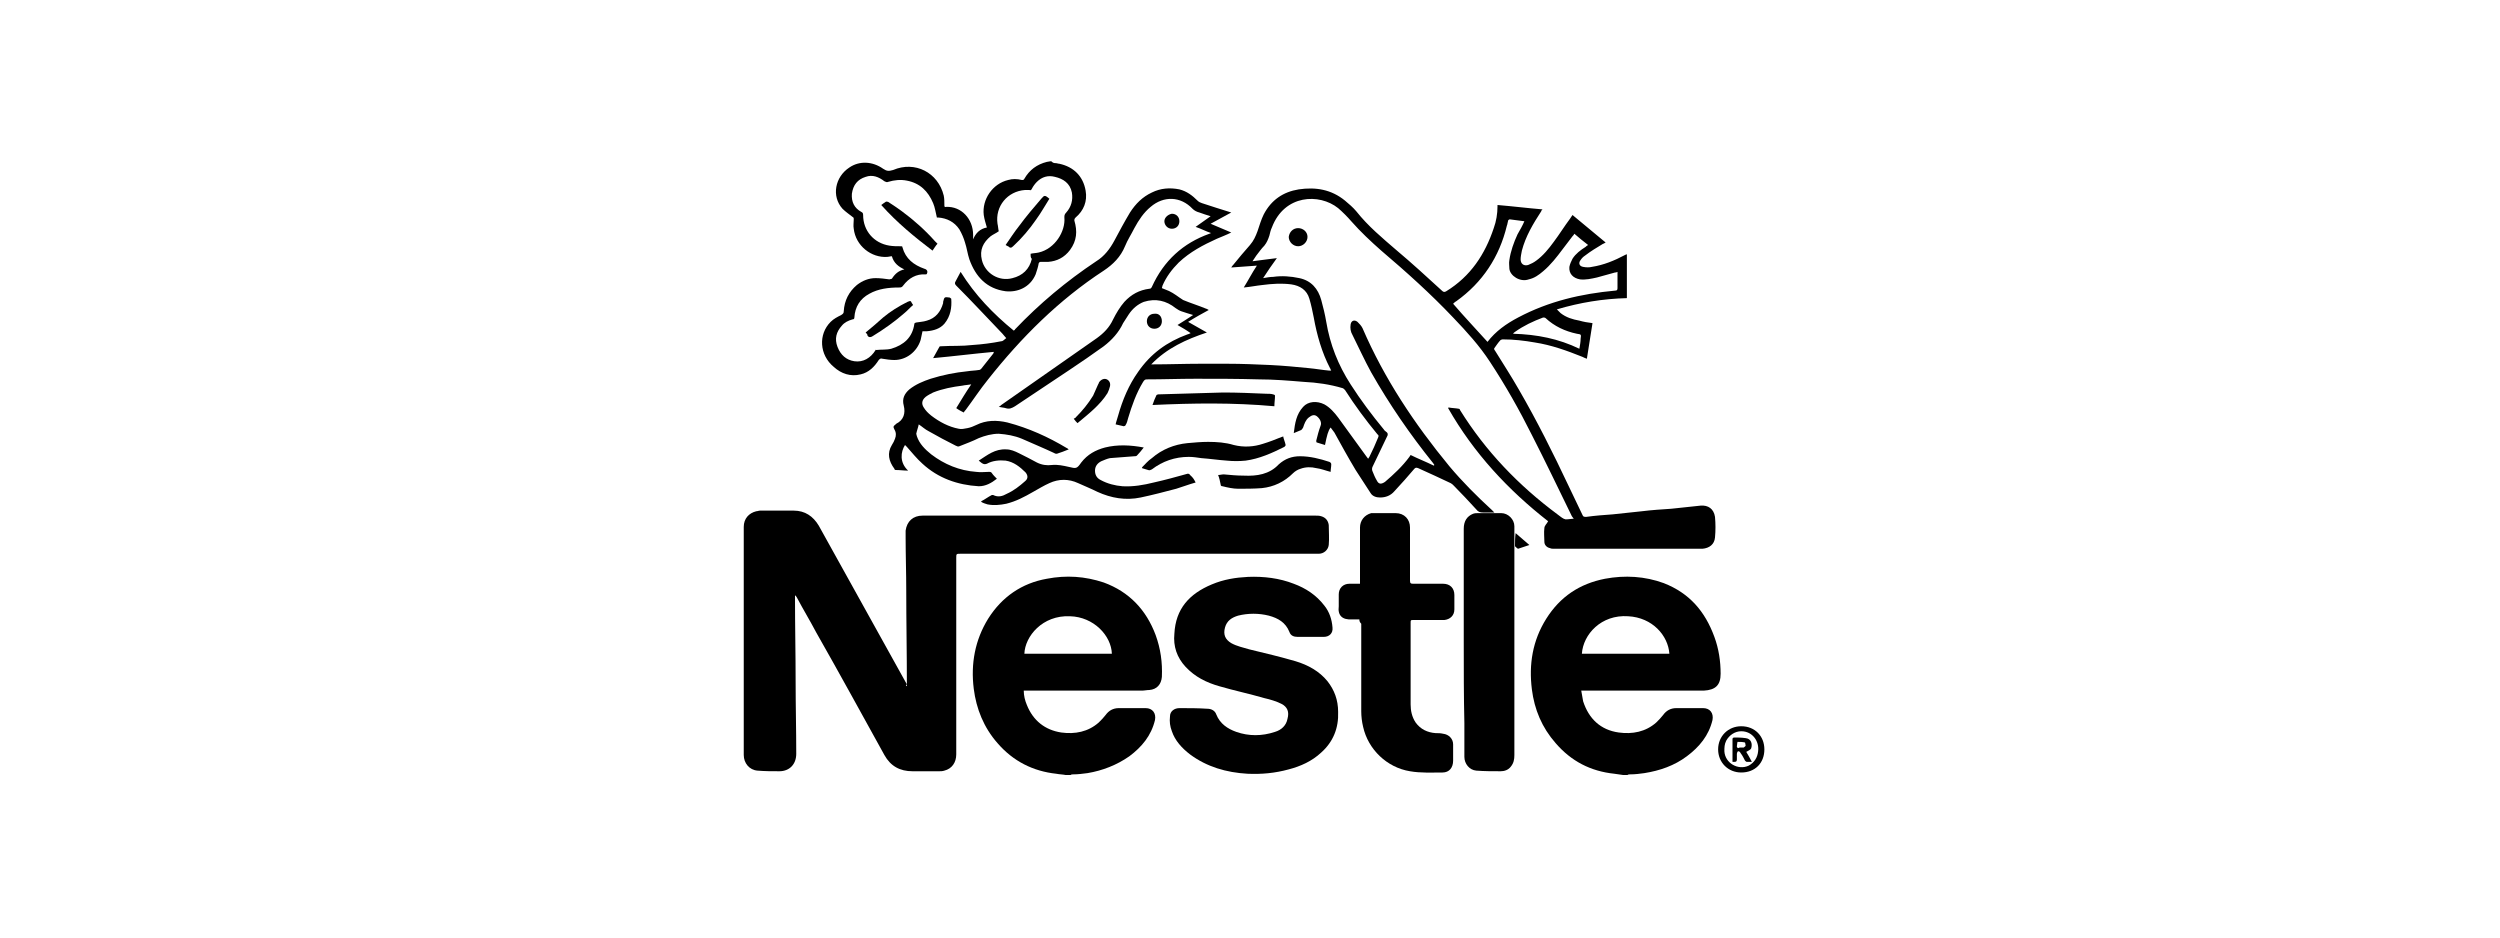
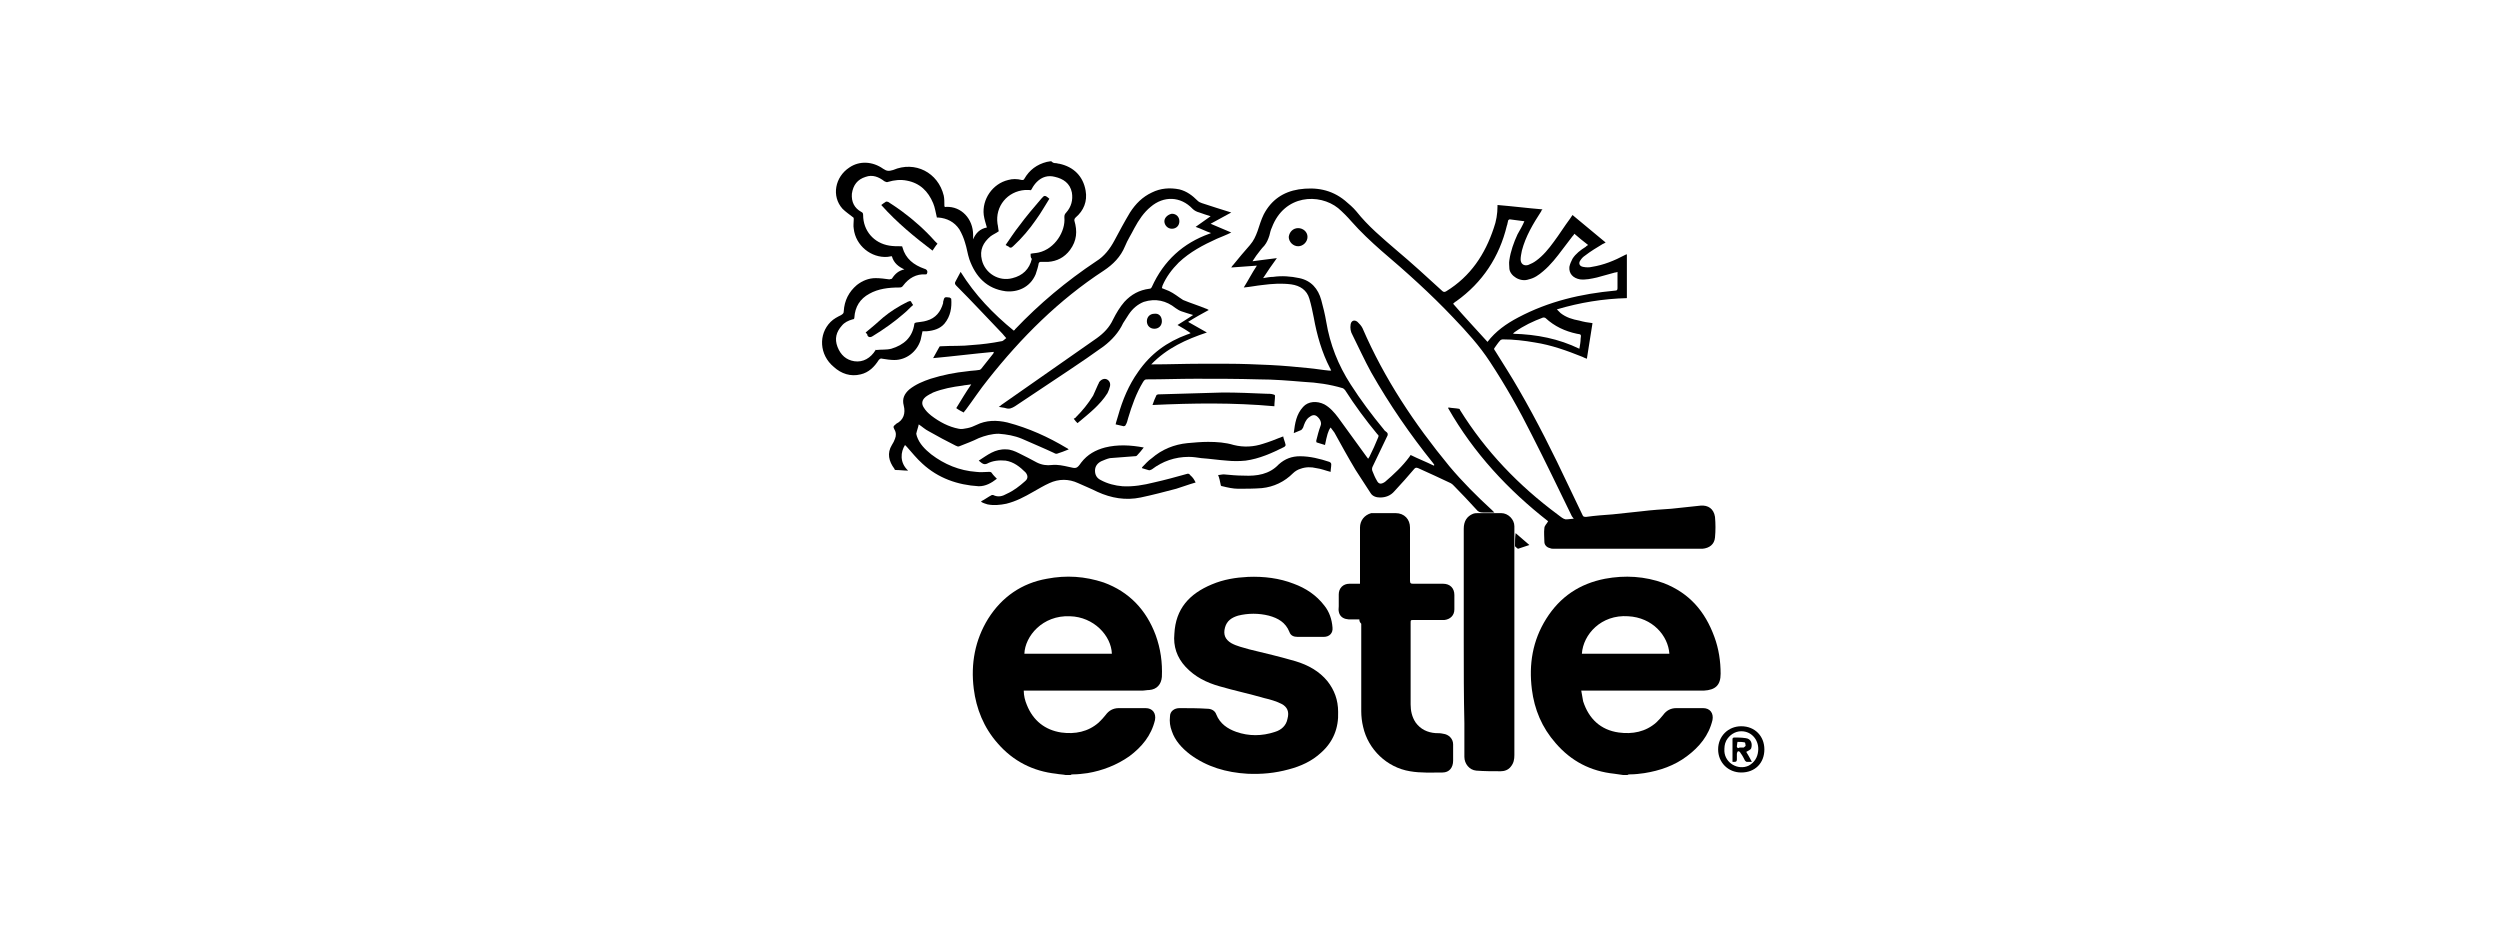
<svg xmlns="http://www.w3.org/2000/svg" version="1.1" x="0px" y="0px" viewBox="0 0 400 150" style="enable-background:new 0 0 400 150;" xml:space="preserve">
  <style type="text/css">
	.st0{display:none;}
	.st1{display:inline;}
	.st2{fill:#2351A0;}
	.st3{fill:#5CB132;}
	.st4{fill:#FEDA00;}
	.st5{fill:#3065AF;}
	.st6{fill:#7E7E7E;}
	.st7{fill:#020202;}
	.st8{fill:#FE0000;}
	.st9{fill:#FFFFFF;}
</style>
  <g id="Layer_1" class="st0">
    <g id="_x33_3SriZ.tif" class="st1">
      <g>
-         <path class="st2" d="M74.3,102.2c-2.3,0.3-4.7,0.7-7,1c-9.1,1.3-18.1,3.1-27,5.5c-5.9,1.6-11.7,3.6-17.3,6     c-0.2,0.1-0.3,0.1-0.5,0.2c-0.4-0.3-0.2-0.7-0.2-1.1c0-26.6,0-53.2,0-79.7c19.5,0,39,0,58.5,0c0.2,1.1-0.1,2.2-0.2,3.3     c-0.3,3.2-0.6,6.5-0.9,9.7c-0.4,4.1-0.8,8.2-1.2,12.4c-0.3,3.2-0.6,6.5-0.9,9.7c-0.4,4.2-0.8,8.4-1.2,12.6     c-0.3,3.2-0.6,6.4-0.9,9.6C75,94.9,74.6,98.6,74.3,102.2z" />
        <path class="st3" d="M103.3,34c0,0.4,0,0.8,0,1.2c0,21.4,0,42.8,0,64.2c0,1.1-0.3,1.3-1.3,1.3c-4.9,0.1-9.8,0.3-14.7,0.4     c-0.2-2.1-0.4-4.3-0.6-6.4c-0.3-3.3-0.6-6.5-0.9-9.8c-0.4-4.1-0.8-8.2-1.2-12.2c-0.3-3.3-0.6-6.6-0.9-9.9     c-0.4-4.1-0.8-8.2-1.2-12.2c-0.3-3.4-0.7-6.7-1-10.1c-0.2-2.1-0.6-4.2-0.5-6.4C88.4,34,95.9,34,103.3,34z" />
        <path class="st2" d="M378.7,101.1c-4.2,0-8.5,0-12.7,0c-0.6,0-0.9-0.3-1.1-0.8c-1.5-3.9-3.1-7.9-4.6-11.8     c-0.2-0.6-0.6-0.8-1.3-0.8c-6.5,0-13,0-19.6,0c-0.7,0-1,0.3-1.3,0.9c-1.7,3.9-3.5,7.7-5.1,11.6c-0.3,0.8-0.8,1-1.6,1     c-3-0.1-5.9,0-9,0c1.1-2.4,2.1-4.7,3.1-7c5.2-11.7,10.5-23.5,15.7-35.2c1.2-2.7,0.6-4-2.3-4.8c-0.5-0.1-1-0.1-1-0.9     c0-0.7,0.2-0.9,0.9-0.9c6.6,0,13.1,0,19.7,0c0.8,0,1,0.5,1.2,1c6.1,15.6,12.2,31.1,18.2,46.7c0.1,0.3,0.1,0.7,0.5,0.9     C378.7,100.9,378.7,101,378.7,101.1z M341.5,81.6c5.5,0,10.8,0,16.2,0c-2.5-6.4-5-12.7-7.5-19.3     C347.2,68.9,344.4,75.2,341.5,81.6z" />
        <path class="st4" d="M81,34c0,2.1,0.4,4.3,0.5,6.4c0.3,3.4,0.6,6.7,1,10.1c0.4,4.1,0.8,8.2,1.2,12.2c0.3,3.3,0.6,6.6,0.9,9.9     c0.4,4.1,0.8,8.2,1.2,12.2c0.3,3.3,0.6,6.5,0.9,9.8c0.2,2.1,0.4,4.3,0.6,6.4c-2.2,0.2-4.4,0.4-6.7,0.6c-2.1,0.1-4.3,0.6-6.4,0.5     c0.3-3.7,0.7-7.3,1-11c0.3-3.2,0.6-6.4,0.9-9.6c0.4-4.2,0.8-8.4,1.2-12.6c0.3-3.2,0.6-6.5,0.9-9.7c0.4-4.1,0.8-8.2,1.2-12.4     c0.3-3.2,0.7-6.5,0.9-9.7c0.1-1.1,0.4-2.2,0.2-3.3C80.8,34,80.9,34,81,34z" />
        <path class="st5" d="M22.3,34c0,26.6,0,53.2,0,79.7c0,0.4-0.1,0.8,0.2,1.1c0,0.1,0,0.1,0,0.2c-0.1-0.1-0.5,0.2-0.4-0.2     c0-0.2,0-0.5,0-0.8c0-26.4,0-52.7,0-79.1C22.1,34.7,21.8,34.3,22.3,34z" />
        <path class="st2" d="M180.8,101.1c-4.3,0-8.5,0-12.7,0c-0.7,0-0.7-0.5-0.9-0.9c-1.5-3.9-3-7.7-4.5-11.6c-0.3-0.7-0.6-1-1.4-1     c-6.4,0-12.9,0-19.3,0c-0.8,0-1.1,0.3-1.4,0.9c-1.7,3.9-3.5,7.7-5.1,11.6c-0.3,0.7-0.7,0.9-1.4,0.9c-3,0-6,0-9.1,0     c1.1-2.4,2.1-4.7,3.1-7c5.3-11.8,10.5-23.6,15.8-35.3c1.1-2.6,0.5-3.9-2.2-4.7c-0.4-0.1-0.9,0-1-0.6c-0.2-0.9,0-1.2,1-1.2     c6.5,0,13,0,19.6,0c0.6,0,0.9,0.1,1.1,0.7c6.2,15.9,12.4,31.8,18.6,47.7C180.8,100.7,180.8,100.8,180.8,101.1z M152.4,62.4     c-3,6.6-5.8,12.9-8.6,19.3c5.5,0,10.7,0,16.2,0C157.4,75.3,154.9,69,152.4,62.4z" />
        <path class="st2" d="M210.3,88c1.4-3.4,2.8-6.7,4.2-10c3.5-8.3,6.9-16.6,10.4-24.9c0.3-0.6,0.6-0.9,1.3-0.9c2.9,0.1,5.7,0,8.7,0     c-1.1,2.7-2.2,5.3-3.2,7.8c-5.6,13.4-11.1,26.7-16.7,40.1c-0.3,0.7-0.7,1-1.5,1c-4,0-8,0-11.9,0c-0.7,0-1-0.2-1.2-0.8     c-5.5-14-11.1-27.9-16.5-41.9c-0.9-2.4-2.5-4-5-4.5c-0.8-0.1-0.8-0.6-0.8-1.2c0-0.8,0.6-0.5,1-0.5c5.4,0,10.7,0,16.1,0     c0.8,0,1.1,0.2,1.4,0.9c4.5,11.3,9,22.7,13.5,34C210,87.4,210.1,87.6,210.3,88z" />
        <path class="st2" d="M299.7,88c2.6-6.3,5.2-12.5,7.8-18.7c2.2-5.4,4.5-10.7,6.7-16.1c0.3-0.8,0.7-1,1.5-1c2.5,0.1,4.9,0.1,7.4,0     c1,0,1.1,0.2,0.7,1.1c-4.7,11.2-9.4,22.4-14,33.6c-1.8,4.4-3.7,8.8-5.5,13.3c-0.3,0.7-0.6,1-1.4,1c-4,0-8,0-11.9,0     c-0.7,0-1-0.2-1.3-0.9c-5.5-13.9-11-27.8-16.5-41.7c-1-2.5-2.5-4.1-5.1-4.6c-0.8-0.2-0.7-0.7-0.7-1.3c0-0.8,0.6-0.5,0.9-0.5     c5.4,0,10.8,0,16.2,0c0.8,0,1.1,0.3,1.4,1c4.5,11.4,9,22.7,13.5,34.1C299.5,87.5,299.6,87.6,299.7,88z" />
        <path class="st2" d="M259.7,76.7c0,7.8,0,15.5,0,23.3c0,0.9-0.2,1.2-1.1,1.1c-3.6-0.1-7.2-0.1-10.7,0c-0.9,0-1.1-0.2-1.1-1.1     c0-13.6,0-27.2,0-40.8c0-3.1-0.9-4.3-3.9-5.2c-0.3-0.1-0.8,0-1-0.5c-0.3-0.8,0-1.3,0.9-1.3c5.3,0,10.5,0,15.8,0     c0.8,0,1.1,0.2,1.1,1.1C259.6,61.1,259.7,68.9,259.7,76.7z" />
      </g>
    </g>
  </g>
  <g id="Layer_2" class="st0">
    <g id="_x33_hRRKD.tif" class="st1">
      <g>
        <path class="st6" d="M376.5,93.1c-0.1,0.5-0.2,1-0.4,1.4c-1,3.6-3.3,5.8-6.9,6.7c-2.2,0.6-4.4,0.5-6.6-0.1     c-2.9-0.8-4.8-2.8-5.9-5.6c-0.6-1.5-1-3.1-0.9-4.8c0.1-1.1,0-2.3,0-3.4c2.2,0,4.4,0,6.7,0c0,0.7,0,1.4,0,2.1     c-0.1,1.3,0.3,2.5,0.8,3.7c0.8,1.9,2.4,2.4,4.1,1.9c1.2-0.4,2-1.6,2.1-3c0.1-1.5-0.6-2.7-1.6-3.8c-2-2-4.3-3.6-6.5-5.4     c-1.4-1.2-2.7-2.4-3.9-3.8c-1.7-2.1-2.4-4.5-2.4-7.2c0-2.2,0.5-4.2,1.8-5.9c1.4-1.8,3.1-3,5.3-3.5c2.2-0.5,4.5-0.5,6.7,0.1     c3.1,0.9,5,3,6.1,6c0.5,1.4,0.8,2.9,0.7,4.4c-0.1,1.1,0,2.2,0,3.4c-2.2,0-4.4,0-6.7,0c0-0.9,0-1.9,0-2.8     c-0.1-1.4-0.5-2.6-1.2-3.8c-0.6-1-1.7-1.3-2.8-1.2c-2.3,0.2-3.1,2.2-2.9,4.1c0.2,1.4,1.1,2.5,2.2,3.4c1.6,1.4,3.4,2.7,5,4.1     c1.8,1.5,3.6,3,5,4.9c1,1.4,1.8,3,2,4.8c0,0.1,0.1,0.2,0.1,0.3C376.5,91.2,376.5,92.2,376.5,93.1z" />
        <path class="st6" d="M76.6,44.3c0-0.1,0-0.1,0-0.2c1.9,0,3.7,0,5.6,0c0,0.1,0,0.1,0,0.2c-0.2,0-0.3,0-0.5,0c-1.1,0-2.3,0-3.4-0.1     C77.7,44.3,77.1,44.3,76.6,44.3z" />
        <path class="st6" d="M286.9,49.5c2.6,0,5.2,0,7.8,0c0,6.8,0,13.6,0,20.3c0,0,0.1,0,0.1,0c3-6.8,6-13.6,9-20.4c2.6,0,5.3,0,8.1,0     c-0.1,0.2-0.1,0.4-0.2,0.5c-2.8,5.6-5.6,11.3-8.4,16.9c-0.2,0.3-0.2,0.6-0.1,1c2,6.8,4.1,13.6,6.1,20.3c1.2,4.1,2.4,8.2,3.7,12.3     c0,0.1,0.1,0.3,0.1,0.5c-0.2,0-0.3,0-0.5,0c-2.4,0-4.9,0-7.3,0c-0.4,0-0.5-0.1-0.6-0.5c-2-7.4-4.1-14.9-6.1-22.3     c-0.1-0.3-0.2-0.7-0.3-1.1c-0.3,0.5-0.5,0.9-0.7,1.3c-0.9,1.8-1.8,3.6-2.7,5.3c-0.1,0.3-0.2,0.6-0.2,0.9c0,5.2,0,10.5,0,15.7     c0,0.2,0,0.4,0,0.6c-2.6,0-5.2,0-7.8,0C286.9,83.9,286.9,66.7,286.9,49.5z" />
        <path class="st7" d="M235.2,97.3c-0.1,0.2-0.1,0.4-0.2,0.5c-0.2,0.9-0.4,1.7-0.6,2.6c0,0.2-0.1,0.3-0.4,0.3c-2.1,0-4.1,0-6.2,0     c-0.1,0-0.1,0-0.2,0c0-17.1,0-34.2,0-51.3c2.6,0,5.2,0,7.8,0c0,6.3,0,12.6,0,18.9c0,0,0.1,0,0.1,0c0.1-0.1,0.2-0.2,0.2-0.4     c1.8-3.1,5.2-4.7,8.7-4c1.8,0.4,3.1,1.3,4,2.9c0.9,1.6,1.3,3.3,1.4,5c0.2,2.4,0.4,4.9,0.5,7.3c0.1,3.3,0,6.7-0.1,10     c-0.1,2.6-0.5,5.2-1.5,7.6c-0.3,0.7-0.7,1.4-1.1,2c-1.8,2.4-4.3,2.8-7,2.3c-2.2-0.5-4-1.6-5.1-3.6     C235.4,97.6,235.3,97.5,235.2,97.3z M242.3,80.3C242.3,80.3,242.3,80.3,242.3,80.3c0-1.8,0-3.6-0.2-5.4c-0.1-1.2-0.4-2.4-0.7-3.6     c-0.4-1.3-1.6-1.8-2.8-1.5c-1.5,0.4-3,2.2-3,3.8c0,6.4,0,12.8,0,19.2c0,0.8,0.3,1.3,0.8,1.8c0.2,0.2,0.4,0.3,0.6,0.4     c1.7,1,3.6,0.4,4.4-1.4c0.2-0.5,0.3-1,0.4-1.5c0.5-2.4,0.4-4.9,0.5-7.4C242.4,83.2,242.3,81.7,242.3,80.3z" />
        <path class="st6" d="M343.2,66.3c0-5.6,0-11.1,0-16.7c0.2,0,0.3,0,0.4,0c2.1,0,4.1,0,6.2,0c0.4,0,0.5,0.1,0.5,0.5     c0,7.4,0,14.9,0,22.3c0,9.4,0,18.8,0,28.2c0,0.2,0,0.4,0,0.6c-2.4,0-4.7,0-7.1,0c0-1.2,0-2.4,0-3.7c-0.3,0.4-0.6,0.7-0.9,1     c-1.1,1.2-2.3,2.4-3.9,2.8c-2,0.6-4,0.6-5.8-0.8c-1.1-0.9-1.7-2.1-2.1-3.5c-0.4-1.3-0.6-2.6-0.6-4c0-6.3-0.1-12.5-0.1-18.8     c0-1.7,0-3.4,0.2-5.1c0.2-1.8,0.7-3.5,1.8-5c0.9-1.2,2.2-1.7,3.7-1.9c2.9-0.2,5,1.1,6.8,3.1C342.6,65.6,342.9,66,343.2,66.3     C343.1,66.3,343.2,66.3,343.2,66.3z M343.2,81.9c0-3.8,0-7.5,0-11.3c0-0.2,0-0.4-0.2-0.5c-0.7-0.7-1.5-1.2-2.5-1.5     c-1.2-0.3-2.4,0.1-3,1c-0.4,0.7-0.7,1.5-0.7,2.3c0,6.7,0,13.3,0,20c0,0.3,0,0.7,0.1,1c0.4,1.6,1.1,2.6,3.2,2.4     c1-0.1,1.8-0.7,2.6-1.3c0.3-0.2,0.4-0.4,0.4-0.8C343.2,89.4,343.2,85.7,343.2,81.9z" />
        <path class="st7" d="M200.7,64.7c2.7,0,5.4,0,8.1,0c0,0.2,0,0.4,0,0.6c0,8.6,0,17.1,0,25.7c0,1,0.1,2,0.3,3     c0.3,1.5,1.4,2.1,2.9,1.7c0.8-0.2,1.5-0.6,2-1.2c0.4-0.4,0.6-0.9,0.6-1.5c0-9.2,0-18.4,0-27.5c0-0.2,0-0.4,0-0.6     c2.7,0,5.4,0,8.1,0c0,12,0,24.1,0,36.1c-2.1,0-4.2,0-6.3,0c-0.2-1.4-0.5-2.9-0.7-4.4c0,0-0.1,0-0.1,0c-0.1,0.1-0.2,0.3-0.3,0.4     c-1.3,2.2-3,3.8-5.6,4.4c-1.6,0.3-3.2,0.3-4.8-0.3c-1.6-0.6-2.7-1.8-3.3-3.3c-0.7-1.7-0.9-3.5-0.9-5.3c0-9.1,0-18.3,0-27.4     C200.7,64.9,200.7,64.8,200.7,64.7z" />
        <path class="st7" d="M172.9,64.7c2.7,0,5.4,0,8.1,0c0,12.1,0,24.1,0,36.1c-0.1,0-0.2,0-0.3,0c-1.9,0-3.8,0-5.7,0     c-0.3,0-0.4-0.1-0.5-0.4c-0.2-1.3-0.4-2.7-0.7-4.1c-0.1,0.1-0.2,0.3-0.3,0.4c-0.9,1.7-2.2,3.1-3.9,3.9c-1.9,0.9-3.8,1-5.8,0.5     c-2.1-0.5-3.3-1.9-4-3.9c-0.6-1.6-0.7-3.4-0.8-5.1c0-3.6,0-7.3,0-10.9c0-5.4,0-10.7,0-16.1c0-0.2,0-0.3,0-0.5c2.7,0,5.4,0,8.1,0     c0,0.2,0,0.4,0,0.6c0,8.5,0,17.1,0,25.6c0,1,0.1,2,0.3,2.9c0.3,1.6,1.4,2.2,2.9,1.7c0.7-0.2,1.3-0.7,1.9-1.2     c0.5-0.4,0.6-0.9,0.6-1.6c0-9.2,0-18.4,0-27.5C172.9,65.1,172.9,64.9,172.9,64.7z" />
        <path class="st7" d="M132.2,82c0.1-1.8,0.2-4.5,0.4-7.1c0.1-1.7,0.5-3.3,1.1-4.8c1.3-3.4,3.8-5.4,7.4-5.9     c2.1-0.3,4.1-0.3,6.1,0.2c2.6,0.6,4.5,2.2,5.7,4.6c0.9,1.9,1.4,3.9,1.6,6c0.5,5.2,0.4,10.4,0,15.6c-0.1,1.7-0.5,3.3-1.1,4.9     c-1.3,3.4-3.8,5.3-7.4,5.8c-2.2,0.3-4.4,0.2-6.5-0.4c-2.8-0.7-4.8-2.4-5.8-5.2c-0.8-2.1-1.2-4.4-1.3-6.7     C132.3,87,132.2,84.9,132.2,82z M146.5,82.7c0-2.7,0-5.4,0-8.1c0-1.3-0.2-2.5-0.8-3.7c-0.5-1.1-1.5-1.6-2.7-1.4     c-0.9,0.2-1.5,0.8-1.8,1.7c-0.5,1.3-0.6,2.7-0.7,4.1c0,3.7,0,7.4,0,11.1c0,1.2,0,2.4,0,3.5c0,1.4,0.2,2.8,0.7,4.1     c0.3,0.7,0.7,1.3,1.5,1.6c1.3,0.4,2.5-0.1,3-1.3c0.5-1.2,0.7-2.4,0.7-3.7C146.5,88.1,146.5,85.4,146.5,82.7z" />
        <path class="st7" d="M121,76c0.2-0.8,0.3-1.7,0.5-2.5c1.3-6.1,2.6-12.3,4-18.4c0.2-1.1,0.5-2.3,0.8-3.4c0-0.2,0.1-0.3,0.4-0.3     c2.5,0,5,0,7.5,0c0,0,0.1,0,0.2,0c0,0.2-0.1,0.3-0.1,0.5c-3,10.9-6.1,21.7-9.1,32.6c-0.1,0.3-0.1,0.6-0.1,0.9c0,5,0,10,0,15     c0,0.2,0,0.4,0,0.6c-2.7,0-5.3,0-8,0c0-0.2,0-0.4,0-0.6c0-4.8,0-9.6,0-14.4c0-0.5-0.1-1-0.2-1.5c-2.4-8.7-4.8-17.5-7.2-26.2     c-0.6-2.1-1.2-4.2-1.7-6.2c0-0.1-0.1-0.3-0.1-0.5c0.1,0,0.3,0,0.4,0c2.4,0,4.8,0,7.3,0c0.3,0,0.4,0.1,0.5,0.4     c1.5,7.3,3.1,14.6,4.6,22c0.1,0.7,0.2,1.3,0.3,2c0,0.1,0.1,0.2,0.1,0.4C120.9,76,121,76,121,76z" />
        <path class="st7" d="M275.6,85.3c-0.2,0-0.4,0-0.5,0c-4.2,0-8.3,0-12.5,0c-0.5,0-0.6,0.1-0.6,0.6c0.1,2.2,0.1,4.4,0.2,6.7     c0,0.5,0.2,1,0.3,1.5c0.4,1.1,1.2,1.7,2.4,1.7c1.4,0.1,2.3-0.4,2.7-1.5c0.5-1,0.5-2.2,0.6-3.3c0-0.4,0-0.9,0.1-1.3     c0.2,0,0.3,0,0.4,0c2.1,0.1,4.1,0.2,6.2,0.4c0.2,0,0.4,0,0.5,0.4c0.1,1.8,0,3.7-0.7,5.4c-0.9,2.4-2.6,4-5,4.8     c-2.9,0.9-5.8,1-8.7,0.2c-2.8-0.8-4.5-2.8-5.5-5.4c-0.8-2.1-1.2-4.3-1.2-6.5c-0.2-4.4-0.2-8.9,0.1-13.3c0.1-2.1,0.6-4.1,1.4-6.1     c1.2-3,3.4-4.7,6.5-5.3c2.1-0.4,4.2-0.4,6.2,0c3.5,0.6,5.5,2.8,6.3,6.1c0.3,1.4,0.5,2.9,0.7,4.3c0.4,3.5,0.1,7,0.2,10.5     C275.6,85.2,275.6,85.2,275.6,85.3z M267.9,80.6c0-0.1,0-0.2,0-0.3c0-1.8,0-3.6-0.1-5.5c0-1.1-0.1-2.1-0.4-3.1     c-0.4-1.7-1.4-2.3-3.1-2.2c-0.8,0.1-1.4,0.4-1.7,1.1c-0.3,0.6-0.5,1.3-0.5,2c-0.1,2.6-0.2,5.1-0.2,7.7c0,0.1,0,0.1,0,0.2     C264,80.6,265.9,80.6,267.9,80.6z" />
        <path class="st7" d="M76.6,44.3c0.6,0,1.2,0,1.8,0c1.1,0,2.3,0,3.4,0.1c0.2,0,0.3,0,0.5,0c0.2,0,0.4,0,0.6,0c0.1,0,0.2,0,0.4,0     c0.1,0,0.1,0,0.2,0c0.1,0,0.1,0,0.2,0.1c0.2,0,0.3,0,0.5,0.1c0.1,0,0.2,0.1,0.3,0.1c0.2,0,0.3,0.1,0.5,0.1c0.1,0,0.2,0.1,0.3,0.1     c1.5,0.4,2.9,1,4.3,1.7c2.6,1.3,4.3,3.5,5.5,6.1c1.1,2.2,1.8,4.5,2.3,6.9c0.4,2,0.8,4.1,0.9,6.2c0.2,3,0.4,5.9,0.6,8.9     c0.2,3.4,0.3,6.8,0.4,10.2c0,1.8-0.2,3.6-0.8,5.4c-0.6,1.5-1.3,2.9-2.4,4.1c-1.5,1.6-3,3.1-4.9,4.2c-1.8,1.1-3.8,1.8-5.9,2     c-1.9,0.1-3.8,0.3-5.6,0.5c-2,0.2-4.1,0.4-6.1,0.6c-1.2,0.1-2.4,0.2-3.7,0.3c-1.4,0.2-2.7,0.4-4.1,0.5c-1.2,0.2-2.3,0.3-3.5,0.5     c-1.3,0.2-2.5,0.4-3.8,0.7c-1.3,0.3-2.6,0.5-3.9,0.8c-1.2,0.3-2.4,0.5-3.7,0.8c-1.5,0.3-2.9,0.7-4.4,1c-1.2,0.3-2.4,0.5-3.6,0.7     c-1.7,0.3-3.4,0.3-5.1-0.1c-1.9-0.4-3.7-0.9-5.3-2c-1.8-1.1-3.2-2.6-4.2-4.5c-1.1-1.9-1.8-4-2.2-6.1c-0.5-2.2-0.9-4.5-1.2-6.7     c-0.4-2.3-0.6-4.7-0.9-7c-0.2-1.6-0.5-3.2-0.7-4.9c-0.2-1.4-0.4-2.8-0.6-4.2c-0.1-1-0.3-1.9-0.4-2.9c-0.3-2.7,0.2-5.3,1.6-7.7     c1-1.8,2.3-3.2,3.8-4.6c2-1.8,4.3-3.1,6.7-4.1c2.6-1.1,5.3-2,8.1-2.7c1.9-0.5,3.8-0.9,5.8-1.3c2-0.4,4.1-0.7,6.2-1.1     c2.1-0.3,4.2-0.6,6.3-0.9c1.9-0.2,3.8-0.4,5.7-0.6c0.9-0.1,1.8-0.2,2.7-0.3c0.2,0,0.3-0.1,0.5-0.1c0.3,0,0.5,0,0.8,0     c0.2,0,0.4-0.1,0.6-0.1c0.2,0,0.5,0,0.7,0c0.2,0,0.3-0.1,0.5-0.1c0.4,0,0.8-0.1,1.1-0.1c0.2,0,0.3-0.1,0.5-0.1c0.3,0,0.5,0,0.8,0     c0.1,0,0.3-0.1,0.4-0.1c0.1,0,0.2,0,0.3,0c0.1,0,0.2,0,0.3,0C76,44.3,76.3,44.3,76.6,44.3z M24.5,68.7c0,0.1,0,0.3,0,0.4     c0.5,3.3,1.1,6.6,1.6,9.8c0.4,2.8,0.8,5.6,1.2,8.5c0.4,3,0.9,6,1.9,8.9c0.6,1.7,1.3,3.2,2.5,4.5c2.2,2.4,5,3.4,8.2,3.6     c2.5,0.2,4.8-0.4,7.2-1c2.1-0.5,4.2-1,6.4-1.4c2.8-0.6,5.7-1.1,8.5-1.7c1.8-0.3,3.7-0.6,5.5-0.8c2.4-0.3,4.9-0.5,7.3-0.7     c2.4-0.2,4.9-0.3,7.3-0.5c1.5-0.1,3.1-0.4,4.6-0.7c2-0.4,3.7-1.4,5.2-2.7c2.1-1.7,3.6-3.8,4.4-6.4c0.7-2.2,0.8-4.4,0.7-6.6     c-0.2-3.4-0.4-6.7-0.6-10c-0.2-2.4-0.4-4.9-0.6-7.3c-0.2-2.4-0.6-4.8-1.4-7.1c-0.4-1.2-0.8-2.5-1.4-3.7c-1.6-3.3-4.5-5.3-7.8-6.5     c-1.9-0.7-3.9-0.8-6-0.7c-3,0.1-6.1,0.4-9.1,0.6c-2.3,0.2-4.6,0.4-6.8,0.7c-3.9,0.5-7.7,1.1-11.5,1.7c-4.4,0.7-8.8,1.7-13.1,3.2     c-3.5,1.2-6.9,2.6-9.7,5.1c-2.2,1.9-4,4.2-4.5,7.1C24.2,66.2,24.2,67.5,24.5,68.7z" />
        <path class="st7" d="M195.1,100.8c-2.7,0-5.3,0-7.9,0c0-14.3,0-28.6,0-42.9c-2.7,0-5.4,0-8.1,0c0-2.2,0-4.4,0-6.6c8,0,16,0,24,0     c0,2.2,0,4.3,0,6.5c-2.7,0-5.3,0-8,0C195.1,72.2,195.1,86.5,195.1,100.8z" />
        <path class="st6" d="M316.3,62.7c2.3,0,4.7,0,7,0c0,12.8,0,25.5,0,38.3c-2.3,0-4.6,0-7,0C316.3,88.3,316.3,75.5,316.3,62.7z" />
        <path class="st6" d="M315.5,55c-0.1-2.2,1.6-4.1,3.7-4.5c2.8-0.6,5.4,1.5,5.5,4.4c0,1.1,0,2.2-0.5,3.2c-1.5,2.9-5.7,3.3-7.7,0.7     C315.6,57.7,315.4,56.4,315.5,55z" />
-         <path class="st6" d="M71,44.8c-0.2,0-0.4,0.1-0.6,0.1C70.5,44.9,70.7,44.8,71,44.8z" />
        <path class="st6" d="M69.5,45c-0.2,0-0.3,0.1-0.5,0.1C69.2,45,69.3,45,69.5,45z" />
        <path class="st6" d="M72.2,44.7c-0.2,0-0.3,0.1-0.5,0.1C71.8,44.7,72,44.7,72.2,44.7z" />
        <path class="st6" d="M73.8,44.5c-0.2,0-0.3,0.1-0.5,0.1C73.5,44.6,73.7,44.5,73.8,44.5z" />
        <path class="st6" d="M75,44.4c-0.1,0-0.3,0.1-0.4,0.1C74.8,44.4,74.9,44.4,75,44.4z" />
        <path class="st6" d="M83.2,44.4c-0.1,0-0.2,0-0.4,0C83,44.4,83.1,44.4,83.2,44.4z" />
        <path class="st6" d="M85.2,44.8c-0.1,0-0.2-0.1-0.3-0.1C85,44.7,85.1,44.7,85.2,44.8z" />
        <path class="st6" d="M84.4,44.6c-0.1,0-0.2-0.1-0.3-0.1C84.2,44.5,84.3,44.6,84.4,44.6z" />
        <path class="st6" d="M75.7,44.3c-0.1,0-0.2,0-0.3,0C75.5,44.4,75.6,44.4,75.7,44.3z" />
        <path class="st6" d="M83.6,44.5c-0.1,0-0.1,0-0.2-0.1C83.4,44.4,83.5,44.4,83.6,44.5z" />
        <path class="st8" d="M94.4,57.5c0.8,2.3,1.2,4.7,1.4,7.1c0.2,2.4,0.4,4.9,0.6,7.3c0.2,3.3,0.5,6.7,0.6,10     c0.1,2.2-0.1,4.4-0.7,6.6c-0.8,2.6-2.4,4.7-4.4,6.4c-1.5,1.3-3.2,2.3-5.2,2.7c-1.5,0.3-3,0.5-4.6,0.7c-2.4,0.2-4.9,0.3-7.3,0.5     c-2.4,0.2-4.9,0.4-7.3,0.7c-1.8,0.2-3.7,0.5-5.5,0.8c-2.8,0.5-5.7,1.1-8.5,1.7c-2.1,0.4-4.2,0.9-6.4,1.4c-2.4,0.5-4.8,1.1-7.2,1     c-3.1-0.2-6-1.2-8.2-3.6c-1.2-1.3-1.9-2.9-2.5-4.5c-1-2.9-1.5-5.9-1.9-8.9c-0.4-2.8-0.7-5.7-1.2-8.5c-0.5-3.3-1.1-6.6-1.6-9.8     c0-0.1,0-0.3,0-0.4c0.1-0.6,0.2-1.2,0.4-1.8c0.5-1.7,1.2-3.3,2.6-4.5c1-0.9,2.1-1.7,3.1-2.5c2.2-1.6,4.6-2.9,7.2-3.7     c2.9-0.9,5.9-1.7,8.8-2.4c4.8-1.2,9.6-2.1,14.5-2.6c2.6-0.3,5.2-0.5,7.7-0.6c2.4-0.1,4.9-0.2,7.3-0.3c2,0,4,0,6,0.1     c1.1,0.1,2.2,0.2,3.3,0.5c3.2,0.9,5.8,2.8,8,5.3C93.7,56.7,94.1,57.1,94.4,57.5z M51.6,63.3c-0.7,0.1-1,0.3-1,1     c0,0.2,0,0.4,0,0.6c0.2,1.8,0.5,3.6,0.7,5.5c0.2,1.6,0.5,3.2,0.7,4.9c0.2,1.5,0.4,3.1,0.6,4.6c0.2,1.5,0.4,3.1,0.7,4.6     c0.2,1.1,0.4,2.1,0.7,3.1c0.2,0.6,0.5,0.8,1.1,0.5c0.8-0.3,1.6-0.7,2.3-1.2c3.8-2.7,7.6-5.4,11.4-8.1c2.2-1.5,4.4-3.1,6.6-4.6     c0.6-0.4,0.9-0.9,0.8-1.6c-0.1-0.7-0.6-1-1.1-1.3c-2.2-0.9-4.5-1.8-6.7-2.7c-2.7-1-5.4-1.9-8.1-2.8c-2-0.7-4-1.3-6.1-2     C53.3,63.7,52.4,63.5,51.6,63.3z" />
        <path class="st6" d="M94.4,57.5c-0.4-0.4-0.7-0.8-1.1-1.2c-2.2-2.5-4.7-4.4-8-5.3c-1.1-0.3-2.2-0.5-3.3-0.5c-2-0.1-4-0.1-6-0.1     c-2.4,0-4.9,0.1-7.3,0.3c-2.6,0.2-5.2,0.4-7.7,0.6c-4.9,0.5-9.8,1.4-14.5,2.6c-3,0.7-5.9,1.6-8.8,2.4c-2.6,0.8-5,2-7.2,3.7     c-1.1,0.8-2.1,1.6-3.1,2.5c-1.3,1.2-2.1,2.8-2.6,4.5c-0.2,0.6-0.3,1.2-0.4,1.8c-0.3-1.2-0.3-2.4,0-3.6c0.6-3,2.3-5.2,4.5-7.1     c2.8-2.5,6.2-3.9,9.7-5.1c4.3-1.4,8.6-2.5,13.1-3.2c3.8-0.6,7.7-1.2,11.5-1.7c2.3-0.3,4.5-0.5,6.8-0.7c3-0.2,6.1-0.5,9.1-0.6     c2-0.1,4,0,6,0.7c3.4,1.2,6.2,3.2,7.8,6.5C93.6,55,94,56.2,94.4,57.5z" />
        <path class="st7" d="M51.6,63.3c0.8,0.2,1.7,0.4,2.5,0.7c2,0.6,4.1,1.3,6.1,2c2.7,0.9,5.4,1.8,8.1,2.8c2.3,0.8,4.5,1.8,6.7,2.7     c0.6,0.2,1.1,0.6,1.1,1.3c0.1,0.7-0.2,1.2-0.8,1.6c-2.2,1.5-4.4,3-6.6,4.6c-3.8,2.7-7.6,5.4-11.4,8.1c-0.7,0.5-1.5,0.9-2.3,1.2     c-0.6,0.2-0.9,0.1-1.1-0.5c-0.3-1-0.6-2.1-0.7-3.1c-0.3-1.5-0.4-3.1-0.7-4.6c-0.2-1.5-0.4-3.1-0.6-4.6c-0.2-1.6-0.5-3.2-0.7-4.9     c-0.3-1.8-0.5-3.6-0.7-5.5c0-0.2,0-0.4,0-0.6C50.6,63.6,50.9,63.3,51.6,63.3z M52.8,65.8c0,0.2,0,0.3,0,0.4     c0.2,1.7,0.4,3.5,0.6,5.2c0.3,2.4,0.7,4.8,1.1,7.2c0.4,2.2,0.8,4.4,1.2,6.6c0.1,0.3,0.2,0.4,0.5,0.2c0.4-0.2,0.7-0.5,1.1-0.7     c5-3.6,10.1-7.3,15.1-10.9c0.3-0.2,0.5-0.4,0.8-0.6c0-0.1,0-0.1,0-0.2C66.6,70.1,59.9,67.6,52.8,65.8z" />
      </g>
    </g>
  </g>
  <g id="Layer_3" class="st0">
    <g id="SycUwT.tif" class="st1">
      <g>
        <path d="M192.5,134.8c-2.1-0.1-4.2-0.2-6.3-0.4c-6.6-0.6-13.1-1.2-19.7-2c-7.5-0.9-15-2.5-22.3-4.5c-13.1-3.5-25.8-8.3-37.3-15.7     c-6.6-4.2-12.6-9.2-17.4-15.5c-4.9-6.5-7.8-13.6-7.5-21.8c0.2-6.6,2.5-12.5,6.2-17.8c5.4-7.9,12.6-13.6,20.7-18.5     c9.9-6,20.7-10.2,31.8-13.5c10.4-3,21-5.1,31.8-6.2c6.1-0.6,12.2-0.9,18.3-1.4c0.4,0,0.8-0.1,1.2-0.2c4.7,0,9.3,0,14,0     c0.4,0.1,0.7,0.1,1.1,0.2c6.1,0.5,12.3,0.8,18.4,1.4c9.7,1,19.3,2.8,28.8,5.4c10.7,2.9,21,6.7,30.8,12     c8.5,4.6,16.2,10.2,22.4,17.7c4,4.9,6.9,10.3,8,16.6c0.2,0.9,0.3,1.9,0.5,2.8c0,1.7,0,3.5,0,5.2c-0.1,0.2-0.1,0.4-0.2,0.7     c-0.6,2.4-0.9,4.9-1.7,7.2c-2.2,6.4-6.1,11.6-10.9,16.3c-6.9,6.7-15,11.8-23.7,15.9c-11.5,5.5-23.6,9.2-36,11.7     c-10.6,2.2-21.3,3.5-32.1,4.1c-1.8,0.1-3.6,0.2-5.5,0.3C201.4,134.8,197,134.8,192.5,134.8z M197.6,130.3c9,0,18-0.4,26.9-1.4     c11.8-1.3,23.5-3.6,34.9-7.1c10.3-3.2,20.2-7.3,29.4-13.1c6.4-4.1,12.2-8.9,16.7-15.1c3.2-4.5,5.4-9.5,5.9-15.1     c0.7-7.5-1.6-14.1-5.9-20.1c-4.8-6.8-11.2-11.8-18.2-16.1c-9.1-5.5-19-9.5-29.2-12.5c-13.4-4-27.2-6.3-41.1-7.4     c-15.4-1.2-30.7-0.9-46,1c-12.7,1.6-25.1,4.2-37.2,8.4c-9.6,3.3-18.9,7.5-27.3,13.3c-6.1,4.3-11.6,9.2-15.5,15.7     c-4.9,8.2-6,16.8-2.3,25.8c2.3,5.7,6.1,10.3,10.5,14.4c7.1,6.6,15.5,11.3,24.3,15.1c11.5,5,23.6,8.3,35.9,10.6     C172.1,129.1,184.8,130.2,197.6,130.3z" />
        <path class="st9" d="M197.6,130.3c-12.8-0.1-25.5-1.2-38.1-3.4c-12.4-2.2-24.4-5.5-35.9-10.6c-8.8-3.9-17.2-8.6-24.3-15.1     c-4.5-4.1-8.2-8.7-10.5-14.4c-3.7-9-2.6-17.6,2.3-25.8c3.9-6.5,9.4-11.4,15.5-15.7c8.4-5.8,17.6-10,27.3-13.3     c12.1-4.2,24.5-6.8,37.2-8.4c15.3-1.9,30.6-2.2,46-1c13.9,1.1,27.7,3.4,41.1,7.4c10.2,3,20.1,7,29.2,12.5     c7,4.3,13.4,9.3,18.2,16.1c4.3,6,6.6,12.6,5.9,20.1c-0.5,5.6-2.7,10.5-5.9,15.1c-4.5,6.3-10.3,11.1-16.7,15.1     c-9.1,5.8-19.1,9.9-29.4,13.1c-11.4,3.5-23.1,5.7-34.9,7.1C215.6,129.9,206.6,130.3,197.6,130.3z M200.6,127.5     c6.1-0.4,12.3-0.6,18.4-1.1c11.4-0.9,22.7-2.8,33.7-5.7c9.8-2.6,19.3-6,28.3-10.7c7.6-4,14.7-8.8,20.2-15.5     c3.9-4.7,6.6-10,7.2-16.2c0.6-7-1.6-13.2-5.7-18.8c-4.2-5.7-9.6-10.2-15.5-13.9c-11-6.9-23-11.3-35.5-14.6     c-17.9-4.6-36.2-6.4-54.6-6.3c-14.8,0.1-29.4,1.5-43.8,4.7c-14.6,3.2-28.6,7.8-41.4,15.6c-5.8,3.5-11.1,7.7-15.4,13.1     c-4,5-6.6,10.5-6.9,17c-0.3,7.3,2.5,13.5,7,19c4.8,6,10.8,10.4,17.4,14.2c8.6,5,17.9,8.6,27.4,11.3     C160.7,125.2,180.5,127.4,200.6,127.5z" />
        <path d="M200.6,127.5c-20.1-0.1-39.8-2.3-59.2-7.9c-9.6-2.8-18.8-6.3-27.4-11.3c-6.6-3.8-12.6-8.2-17.4-14.2     c-4.5-5.5-7.2-11.7-7-19c0.2-6.5,2.9-12,6.9-17c4.3-5.3,9.6-9.5,15.4-13.1c12.8-7.8,26.8-12.4,41.4-15.6     c14.4-3.1,29.1-4.6,43.8-4.7c18.5-0.1,36.7,1.7,54.6,6.3c12.5,3.2,24.5,7.6,35.5,14.6c6,3.8,11.4,8.2,15.5,13.9     c4.1,5.6,6.3,11.8,5.7,18.8c-0.6,6.2-3.3,11.5-7.2,16.2c-5.6,6.7-12.6,11.5-20.2,15.5c-9,4.8-18.5,8.1-28.3,10.7     c-11.1,2.9-22.3,4.8-33.7,5.7C212.9,126.9,206.7,127.2,200.6,127.5z M192.3,40.9c-0.2,0.9-0.2,1.6-0.5,2.3     c-2.2,6.2-4.5,12.5-6.8,18.7c-1,2.7-2,5.4-3,8.1c2.6,0,5.3,0,7.8,0c0.2-0.9,0.2-1.8,0.5-2.6c0.6-1.7,1.2-3.4,1.8-5.1     c0.9-2.5,1.8-5,2.8-7.5c0.2,0.4,0.3,0.8,0.3,1.2c0.5,4.3,1.1,8.6,1.6,13c0.1,0.8,0.3,1.1,1.2,1c1.9-0.1,3.8-0.1,5.7,0     c0.9,0,1.3-0.3,1.5-1.1c3.4-9.3,6.9-18.7,10.3-28c-2.5,0-5.1,0-7.5,0c-1.3,5.1-3.5,9.7-5.4,14.5c-0.6-4.8-1.2-9.7-1.8-14.5     C197.9,40.9,195.1,40.9,192.3,40.9z M259.9,95.8c1.7,3.4,3.2,6.7,4.9,10c3.1,0,6.4,0,9.4,0c-2-3.6-4.1-7.2-6.2-10.9     c1-0.2,1.8-0.2,2.5-0.5c4.5-1.2,7.5-5.7,7.5-10.9c0-2.9-1.3-5-4-6c-1.4-0.5-3-0.9-4.5-0.9c-3.9-0.1-7.8-0.1-11.7-0.1     c-0.2,0-0.4,0-0.7,0.1c0.5,1.4,0.2,2.7-0.3,4c-1.6,4.3-3,8.6-4.7,12.9c-1.6,4.1-2.6,8.4-4.9,12.2c3.2,0,6.3,0,9.4,0     C256.6,104.3,258.4,98.7,259.9,95.8z M161.5,94.7c0.8-0.1,1.3-0.2,1.9-0.3c4.7-1,8.1-5.5,8.2-10.6c0-2.9-1.2-5.1-3.9-6.2     c-1.5-0.6-3.3-1-4.9-1.1c-3.8-0.2-7.7-0.1-11.5-0.1c-0.2,0-0.5,0.1-0.4,0c-0.2,1.2-0.1,2.3-0.4,3.3c-2.5,7.3-5,14.5-7.6,21.8     c-0.5,1.4-1.2,2.7-1.7,4c3,0,6,0,8.7,0c1.2-3.4,2.4-6.6,3.7-10.1c1.8,3.5,3.4,6.8,5.1,10.1c3,0,6.2,0,9.1,0     C165.7,102,163.6,98.4,161.5,94.7z M211.4,70c4.2,0,8.6,0.2,12.9-0.1c4.7-0.3,8.9-2.2,12.2-5.7c3.3-3.4,4.9-7.6,5.6-12.1     c0.2-1.4,0.2-2.8-0.1-4.2c-0.7-3.9-3.6-6.5-8.1-6.9c-4.2-0.3-8.5-0.2-12.8-0.2c0,0-0.1,0.1-0.1,0.1c0.1,0,0.2,0,0.3,0.1     c-0.3,1.4-0.4,2.8-0.8,4.1c-1.9,5.4-3.9,10.8-5.9,16.2C213.6,64.3,212.5,67.1,211.4,70z M200.7,87.8c-0.2-1.5-0.4-3.1-0.7-4.6     c-1-4.2-3.7-6.8-7.9-7.3c-4.8-0.6-9.1,0.6-12.7,3.8c-4.3,3.8-6.4,8.7-6.7,14.4c-0.4,8.7,6,13.9,14.5,12     C194.7,104.3,200.9,95.9,200.7,87.8z M170.5,40.9c-0.5,1.1-0.8,2.1-1.3,3c-1.1,1.8-2.3,3.4-3.4,5.1c-4.7,7-9.4,14-14.2,21     c2.9,0,5.9,0,8.7,0c0.6-1.2,1.2-2.3,1.7-3.4c0.3-0.6,0.6-0.7,1.3-0.7c2.4,0,4.8,0,7.2,0c0.5,0,0.9,0,1.5,0     c-0.1,1.5-0.2,2.8-0.3,4.1c2.8,0,5.8,0,8.7,0c-0.2-0.7-0.4-1.5-0.5-2.2c-0.4-8-0.8-16.1-1.1-24.2c0-0.9,0.1-1.8,0.2-2.8     C176.1,40.9,173.1,40.9,170.5,40.9z M224.1,105.8c6.2,0,12.5,0,18.7,0c0.2,0,0.6-0.2,0.7-0.4c0.8-2.1,1.5-4.3,2.2-6.4     c-3.5,0-6.9,0-10.4,0c0.5-1.4,1-2.7,1.5-4c0.1-0.3,0.6-0.5,0.9-0.6c2.5,0,5,0,7.6,0c0.8-2.2,1.6-4.5,2.4-6.7c-2.7,0-5.3,0-8,0     c0.5-1.5,1.1-2.9,1.5-4.3c0.2-0.6,0.5-0.8,1.2-0.8c2.2,0,4.4,0,6.6,0c0.7,0,1.3,0.2,2.1,0.3c0.8-2.1,1.6-4.3,2.4-6.5     c-6.5,0-12.7,0-19,0c0,0.6,0.1,1.1,0,1.6c-0.1,0.6-0.3,1.1-0.5,1.6C230.7,88.5,227.9,97.3,224.1,105.8z M212.1,94.1     c0-4.3,0-8.5,0-12.6c0-1.7,0.2-3.3,0.3-4.9c-2.9,0-6,0-8.9,0c0.1,0.9,0.3,1.8,0.3,2.6c0,8.8,0.1,17.7-0.1,26.6     c1.5,0,3.2-0.1,4.8,0c1.6,0.1,2.6-0.3,3.6-1.8c2.3-3.4,4.9-6.7,7.4-10c3.5-4.6,6.9-9.3,10.5-13.9c1-1.3,2.2-2.4,3.3-3.6     c-3.5,0-7,0-10.2,0c-0.2,0.8-0.3,1.5-0.6,2c-0.7,1.2-1.5,2.3-2.3,3.4C217.5,86,214.9,90,212.1,94.1z M131.1,70.1     c5.6,0,11.4,0,17.2,0c0.2,0,0.6-0.2,0.7-0.3c0.8-2.1,1.5-4.1,2.3-6.2c-3.2,0-6.3,0-9.4,0c0.1-0.3,0.2-0.6,0.3-0.8     c1.6-4.4,3.3-8.8,4.9-13.2c1.1-2.9,2.2-5.7,3.3-8.6c-3.1,0-6.3,0-9.3,0c-0.1,1-0.1,1.9-0.4,2.7c-2.1,5.9-4.2,11.8-6.4,17.7     C133.3,64.2,132.2,67.1,131.1,70.1z M127.2,87c0-0.1,0-0.2,0-0.2c0.3-0.1,0.6-0.2,0.9-0.3c3.6-1.2,7.1-2.6,10.7-3.6     c1.8-0.5,1.9-1.8,2.4-3.2c-0.5,0.1-0.8,0.2-1.1,0.3c-5.8,1.9-11.7,3.9-17.6,5.7c-2,0.6-3.2,1.6-3.6,3.6c-0.3,1.4-0.9,2.8-1.4,4.3     c0.4,0,0.7,0,1,0c5.6,0,11.2,0,16.8,0c0.8,0,1.1-0.2,1.3-1c0.5-1.6,1.1-3.2,1.7-4.8c0.1-0.2,0.1-0.5,0.2-0.8     C134.6,87,130.9,87,127.2,87z M259.6,58.6c0,0.1,0,0.1,0,0.2c-0.2,0.1-0.4,0.2-0.6,0.3c-3.6,1.3-7.3,2.5-10.9,3.8     c-1.7,0.6-2.1,1.2-2.2,3.1c0.2-0.1,0.5-0.1,0.7-0.2c5.7-1.9,11.3-3.9,17.1-5.5c2.6-0.7,4.1-2,4.6-4.7c0.2-1.2,0.7-2.3,1.2-3.6     c-2.3,0-4.5,0-6.7,0c-3.8,0-7.5,0-11.3,0c-0.3,0-0.9,0.2-1,0.4c-0.8,2-1.4,4-2.2,6.2C252.1,58.6,255.8,58.6,259.6,58.6z" />
        <path class="st9" d="M222.4,63.3c3,0.3,5.5-0.4,7.3-2.7c2.1-2.6,3.2-5.6,3.6-8.8c0.4-3.3-0.8-4.6-4.2-4.6c-0.8,0-1.1,0.3-1.4,1     c-1.1,3.2-2.2,6.3-3.3,9.4C223.7,59.4,223,61.3,222.4,63.3z" />
        <path d="M262.1,89c0.6-1.8,1.2-3.5,1.8-5.2c0.1-0.2,0.4-0.5,0.6-0.5c0.9,0,1.9-0.1,2.8,0.1c1.2,0.1,1.8,1,1.6,2.2     c-0.3,1.8-1.6,3.1-3.6,3.4C264.3,89.1,263.3,89,262.1,89z" />
        <path d="M155.7,89.1c0.7-2,1.3-3.7,1.9-5.5c0.1-0.2,0.4-0.5,0.5-0.5c1.1,0,2.2,0,3.3,0.2c1.1,0.2,1.5,1,1.4,2.2     c-0.2,1.5-1.4,2.8-3.2,3.2C158.3,89,157.1,89,155.7,89.1z" />
        <path d="M222.4,63.3c0.7-1.9,1.3-3.8,2-5.7c1.1-3.1,2.3-6.3,3.3-9.4c0.3-0.8,0.6-1,1.4-1c3.3,0,4.6,1.3,4.2,4.6     c-0.4,3.2-1.5,6.2-3.6,8.8C227.8,62.8,225.3,63.6,222.4,63.3z" />
        <path d="M192.1,87.2c-0.2,3.3-0.8,6.2-2.3,8.9c-0.7,1.3-1.6,2.4-3,3.1c-2.4,1.1-4.6,0-5.1-2.6c-0.6-2.7-0.1-5.4,0.8-7.9     c0.6-1.7,1.4-3.4,2.7-4.6c0.7-0.6,1.5-1.1,2.4-1.4c1.9-0.6,3.6,0.5,4.2,2.4C192,85.8,192,86.6,192.1,87.2z" />
        <path d="M171.6,51.3c0,2.6,0,5.3,0,8c-1.6,0-3.3,0-5.1,0c1.7-2.7,3.3-5.4,4.9-8C171.5,51.2,171.5,51.2,171.6,51.3z" />
      </g>
    </g>
  </g>
  <g id="Layer_4">
    <g id="D1XMK9.tif">
      <g>
        <path d="M259.7,124c-0.5-0.1-0.9-0.1-1.4-0.2c-3.8-0.4-6.9-2-9.4-4.9c-2.2-2.5-3.4-5.4-3.8-8.6c-0.5-4,0.1-7.8,2.3-11.3     c2.2-3.5,5.3-5.6,9.4-6.4c3.2-0.6,6.4-0.4,9.4,0.7c4.1,1.6,6.6,4.5,8.1,8.6c0.7,1.9,1,3.9,1,5.9c0,1.8-0.8,2.6-2.7,2.7     c-1.4,0-2.9,0-4.3,0c-4.9,0-9.8,0-14.7,0c-0.2,0-0.3,0-0.6,0c0.1,0.6,0.2,1.1,0.3,1.7c0.9,2.8,2.8,4.6,5.7,5     c2.2,0.3,4.3-0.1,6-1.6c0.4-0.4,0.8-0.8,1.1-1.2c0.5-0.7,1.2-1.1,2.1-1.1c1.4,0,2.9,0,4.3,0c1.1,0,1.7,0.8,1.5,1.9     c-0.6,2.5-2.1,4.3-4.1,5.8c-2,1.5-4.3,2.3-6.8,2.7c-0.7,0.1-1.5,0.2-2.3,0.2c-0.1,0-0.3,0-0.4,0.1C260.3,124,260,124,259.7,124z      M253.1,104.6c4.7,0,9.3,0,14,0c-0.2-2.9-2.7-5.8-6.6-6C256.2,98.3,253.3,101.5,253.1,104.6z" />
        <path d="M170.5,124c-0.5-0.1-1-0.1-1.5-0.2c-3.7-0.4-6.9-2-9.4-4.9c-2.2-2.5-3.4-5.5-3.8-8.7c-0.5-4,0.2-7.8,2.3-11.2     c2.2-3.5,5.4-5.7,9.4-6.4c3.1-0.6,6.1-0.4,9.1,0.6c4.1,1.5,6.8,4.4,8.3,8.4c0.8,2.2,1.1,4.4,1,6.7c-0.1,1.2-0.8,2-2,2.1     c-0.4,0-0.8,0.1-1.2,0.1c-6.1,0-12.3,0-18.4,0c-0.2,0-0.3,0-0.5,0c0,0.8,0.2,1.6,0.5,2.3c1,2.5,2.9,4,5.5,4.4     c2.2,0.3,4.3-0.1,6-1.6c0.4-0.4,0.8-0.8,1.1-1.2c0.5-0.7,1.2-1.1,2.1-1.1c1.4,0,2.9,0,4.3,0c1.1,0,1.7,0.8,1.5,1.9     c-0.6,2.5-2.1,4.3-4.1,5.8c-2,1.4-4.3,2.3-6.7,2.7c-0.8,0.1-1.5,0.2-2.3,0.2c-0.1,0-0.3,0-0.4,0.1C171.1,124,170.8,124,170.5,124     z M163.9,104.6c4.7,0,9.3,0,14,0c-0.1-2.9-2.9-5.9-6.7-6C166.8,98.4,164,101.8,163.9,104.6z" />
        <path d="M168.9,26.1c0.2,0,0.4,0.1,0.6,0.1c2.3,0.5,3.8,2,4.2,4.3c0.3,1.7-0.3,3.2-1.6,4.3c-0.2,0.2-0.2,0.3-0.2,0.5     c0.5,1.7,0.4,3.2-0.7,4.7c-0.9,1.2-2.1,1.8-3.5,1.9c-0.4,0-0.8,0-1.2,0c-0.2,0-0.2,0.1-0.3,0.2c-0.1,0.6-0.3,1.2-0.5,1.8     c-0.9,2.1-2.9,2.9-4.8,2.7c-3-0.4-4.8-2.3-5.8-5.1c-0.3-0.9-0.4-1.8-0.7-2.7c-0.2-0.7-0.5-1.4-0.9-2.1c-0.8-1.2-2-1.8-3.4-1.9     c-0.1,0-0.2,0-0.2,0c-0.2-0.8-0.3-1.6-0.6-2.3c-0.8-1.9-2.1-3.2-4.2-3.6c-1-0.2-2-0.1-3,0.2c-0.2,0.1-0.4,0-0.6-0.1     c-0.9-0.7-1.9-1.1-3-0.7c-1.3,0.4-2,1.3-2.2,2.7c-0.1,1.3,0.4,2.3,1.5,2.9c0.2,0.1,0.3,0.2,0.3,0.5c0,2.5,1.7,4.5,4.2,4.9     c0.6,0.1,1.2,0.1,1.8,0.1c0.2,0,0.3,0,0.3,0.2c0.5,1.8,1.8,2.8,3.5,3.4c0.4,0.1,0.6,0.4,0.4,0.8c0,0.1-0.2,0.1-0.2,0.1     c-1.5-0.1-2.7,0.6-3.6,1.8c-0.2,0.3-0.4,0.3-0.7,0.3c-1.6,0-3.3,0.2-4.7,1c-1.5,0.8-2.3,2.1-2.4,3.8c0,0.2-0.1,0.3-0.3,0.3     c-0.7,0.2-1.3,0.5-1.7,1c-0.9,1-1.2,2.1-0.7,3.4c0.5,1.3,1.4,2.1,2.7,2.3c1.4,0.2,2.6-0.5,3.4-1.8c0,0,0-0.1,0.1,0     c0.8-0.1,1.6,0,2.4-0.2c2-0.6,3.4-1.8,3.7-4c0-0.1,0.2-0.2,0.3-0.2c0.5-0.1,1.1-0.1,1.7-0.3c1.4-0.4,2.2-1.4,2.6-2.8     c0-0.1,0-0.1,0-0.2c0.2-0.8,0.2-0.8,1-0.7c0.1,0,0.3,0.2,0.3,0.2c0.1,1.4-0.1,2.8-1.1,4c-0.7,0.8-1.7,1.1-2.8,1.2     c-0.2,0-0.5,0-0.7,0c-0.1,0.5-0.2,0.9-0.3,1.4c-0.6,1.9-2.3,3.2-4.2,3.2c-0.6,0-1.3-0.1-1.9-0.2c-0.3-0.1-0.4,0-0.6,0.2     c-0.7,1.1-1.6,2-2.9,2.3c-1.6,0.4-3.1-0.1-4.3-1.2c-2.3-1.9-2.5-5.2-0.5-7.2c0.5-0.5,1.1-0.8,1.7-1.1c0.3-0.2,0.4-0.3,0.4-0.6     c0.1-1.7,0.8-3.1,2.1-4.2c0.9-0.7,1.9-1.1,3-1.1c0.7,0,1.5,0.1,2.2,0.2c0.1,0,0.3-0.1,0.4-0.1c0.5-0.8,1.1-1.3,2-1.5     c-0.9-0.4-1.7-1-2-2.1c-0.3,0-0.5,0.1-0.7,0.1c-2.6,0.2-5.1-1.8-5.4-4.5c-0.1-0.5,0-1,0-1.5c0-0.2,0-0.3-0.2-0.4     c-0.5-0.4-1.1-0.8-1.6-1.3c-1.8-2-1.2-5.1,1.1-6.6c1.6-1.1,3.7-1,5.4,0.2c0.6,0.4,0.9,0.4,1.6,0.2c3.5-1.5,7.2,0.4,8.1,4.1     c0.1,0.5,0.1,1,0.1,1.5c0,0.2,0,0.4,0.3,0.3c2.4-0.1,4.3,1.9,4.3,4.5c0,0.2,0,0.4,0,0.7c0.4-1,1.1-1.7,2.2-1.9     c-0.2-0.7-0.4-1.3-0.5-2c-0.3-2.5,1.4-5,3.9-5.6c0.7-0.2,1.4-0.2,2.2,0c0.2,0,0.3,0,0.4-0.2c0.8-1.4,2-2.3,3.6-2.7     c0.2,0,0.4-0.1,0.7-0.1C168.5,26.1,168.7,26.1,168.9,26.1z M164.9,40.6c0.4-0.1,0.9-0.1,1.3-0.2c2.6-0.6,4.3-3.4,4.1-5.6     c0-0.3,0-0.5,0.3-0.8c0.8-0.9,1.1-2,0.9-3.2c-0.3-1.5-1.4-2.2-2.7-2.5c-1.1-0.3-2.1,0-2.9,0.8c-0.3,0.3-0.6,0.7-0.8,1.1     c-0.1,0.2-0.2,0.3-0.4,0.2c-0.2,0-0.5,0-0.7,0c-2.8,0.2-4.8,2.6-4.4,5.4c0.1,0.4,0.1,0.8,0.2,1.2c-0.4,0.3-0.9,0.5-1.3,0.8     c-1.2,1-1.8,2.2-1.4,3.8c0.5,2.1,2.7,3.5,4.9,2.9c1.6-0.4,2.7-1.4,3.1-3.1C164.9,41.3,164.9,41,164.9,40.6z" />
-         <path d="M145.1,109.8c0-0.1,0-0.2,0-0.3c0-5-0.1-10-0.1-15c0-2.8-0.1-5.7-0.1-8.5c0-0.4,0-0.7,0-1.1c0.2-1.5,1.2-2.4,2.7-2.4     c0.1,0,0.1,0,0.2,0c20.9,0,41.8,0,62.7,0c0.3,0,0.6,0,0.9,0.1c0.7,0.2,1.1,0.7,1.2,1.4c0,1.1,0.1,2.1,0,3.2     c-0.1,0.8-0.8,1.4-1.6,1.4c-0.2,0-0.4,0-0.6,0c-18.9,0-37.8,0-56.7,0c-0.7,0-0.7,0-0.7,0.7c0,10.5,0,21,0,31.4     c0,1.3-0.7,2.3-1.9,2.6c-0.3,0.1-0.6,0.1-0.8,0.1c-1.4,0-2.9,0-4.3,0c-2,0-3.5-0.8-4.5-2.6c-3.6-6.5-7.2-13.1-10.9-19.6     c-1-1.9-2.1-3.7-3.1-5.6c-0.1-0.1-0.1-0.2-0.2-0.3c0,0-0.1,0-0.1,0c0,0.1,0,0.3,0,0.4c0,4.5,0.1,8.9,0.1,13.4     c0,3.8,0.1,7.7,0.1,11.5c0,1.7-1.1,2.8-2.7,2.8c-1.2,0-2.3,0-3.5-0.1c-1.3-0.1-2.2-1.2-2.2-2.5c0-4.9,0-9.7,0-14.6     c0-7.3,0-14.6,0-21.9c0-1.3,0.8-2.2,2-2.5c0.2,0,0.4-0.1,0.6-0.1c1.8,0,3.6,0,5.4,0c1.8,0,3.1,0.9,4,2.4     c4.7,8.5,9.4,16.9,14.1,25.4C144.9,109.6,144.9,109.7,145.1,109.8C145,109.8,145.1,109.8,145.1,109.8z" />
        <path d="M200.4,41.8c1.3-0.2,2.5-0.3,3.9-0.5c-0.8,1.1-1.5,2.1-2.2,3.2c0.6-0.1,1.1-0.2,1.6-0.2c1.4-0.2,2.8-0.1,4.2,0.2     c1.9,0.4,3,1.7,3.5,3.5c0.3,1.1,0.6,2.3,0.8,3.5c0.6,3.6,1.9,6.9,3.9,10c1.6,2.5,3.4,4.9,5.3,7.2c0.1,0.2,0.3,0.3,0.4,0.4     c0.3,0.2,0.3,0.5,0.1,0.8c-0.8,1.6-1.5,3.2-2.3,4.8c-0.1,0.2-0.1,0.5,0,0.7c0.2,0.5,0.4,1,0.7,1.5c0.3,0.6,0.7,0.6,1.3,0.2     c1.4-1.2,2.8-2.5,3.9-4c0.1-0.1,0.1-0.2,0.2-0.3c1.2,0.6,2.5,1.1,3.7,1.7c0,0,0,0,0.1-0.1c-0.1-0.1-0.1-0.2-0.2-0.3     c-3.7-4.6-7-9.4-9.9-14.5c-1.1-2-2-4-3-6c-0.3-0.5-0.4-1.1-0.3-1.7c0.1-0.6,0.6-0.8,1.1-0.4c0.3,0.3,0.6,0.6,0.8,1     c3.5,8.1,8.3,15.3,13.9,22.1c2.1,2.5,4.4,4.8,6.8,7c0.1,0.1,0.2,0.2,0.4,0.4c-0.1,0-0.2,0-0.3,0c-0.5,0-1,0-1.5,0     c-0.5,0-0.8-0.1-1.1-0.5c-1.2-1.3-2.4-2.6-3.6-3.8c-0.2-0.2-0.3-0.3-0.5-0.4c-1.7-0.8-3.4-1.6-5.2-2.4c-0.3-0.1-0.4-0.1-0.6,0.1     c-1,1.2-2.1,2.4-3.2,3.6c-0.6,0.7-1.4,1-2.3,1c-0.6,0-1.2-0.2-1.5-0.7c-0.8-1.2-1.6-2.5-2.4-3.7c-1.2-2-2.3-4-3.4-6     c-0.2-0.3-0.4-0.5-0.6-0.8c-0.4,0.5-0.6,1.3-0.9,2.8c-0.4-0.1-0.9-0.3-1.3-0.4c-0.1,0-0.1-0.2-0.1-0.3c0.2-0.8,0.4-1.6,0.7-2.4     c0.2-0.5-0.1-1.1-0.6-1.5c-0.4-0.3-0.8-0.2-1.3,0.2c-0.5,0.4-0.7,1-0.9,1.6c-0.1,0.2-0.2,0.3-0.3,0.4c-0.4,0.2-0.8,0.3-1.2,0.5     c0.2-1.6,0.4-3,1.5-4.2c0.8-0.9,2.2-1,3.4-0.4c0.9,0.5,1.6,1.3,2.2,2.1c1.5,2.1,3,4.1,4.5,6.2c0.1,0.1,0.2,0.3,0.3,0.4     c0.1-0.1,0.1-0.2,0.2-0.3c0.5-1,1-2.1,1.4-3.1c0.1-0.2,0.1-0.4-0.1-0.5c-1.9-2.3-3.6-4.6-5.2-7.1c-0.1-0.1-0.3-0.3-0.4-0.3     c-2-0.6-4.1-0.9-6.2-1c-2.4-0.2-4.8-0.4-7.2-0.4c-3.4-0.1-6.7-0.1-10.1-0.1c-2.6,0-5.2,0.1-7.8,0.1c-0.3,0-0.4,0.1-0.6,0.4     c-1.1,1.8-1.8,3.8-2.4,5.8c-0.1,0.4-0.2,0.8-0.4,1.1c0,0.1-0.2,0.2-0.3,0.2c-0.4-0.1-0.8-0.2-1.3-0.3c0.1-0.5,0.3-1,0.4-1.4     c0.7-2.5,1.7-4.9,3.2-7c2-2.9,4.6-4.8,7.9-6c0.1,0,0.3-0.1,0.5-0.2c-0.7-0.5-1.4-0.9-2.1-1.3c0.8-0.5,1.6-1,2.5-1.6     c-0.7-0.2-1.3-0.4-1.9-0.6c-0.3-0.1-0.6-0.3-0.9-0.5c-1.5-1.2-3.2-1.6-5.1-1c-1,0.4-1.8,1.1-2.4,2c-0.3,0.5-0.6,0.9-0.9,1.4     c-0.7,1.5-1.8,2.7-3.1,3.7c-1.8,1.3-3.7,2.6-5.5,3.8c-2.9,1.9-5.8,3.9-8.7,5.8c-0.5,0.3-0.9,0.5-1.5,0.3     c-0.3-0.1-0.7-0.1-1.1-0.2c0.2-0.1,0.3-0.2,0.4-0.3c5.1-3.6,10.2-7.1,15.3-10.7c1.1-0.8,2-1.7,2.6-3c0.5-1,1.1-2,1.8-2.8     c1.1-1.2,2.4-1.9,4-2.1c0.2,0,0.3-0.1,0.4-0.3c1.9-4.2,5-7,9.2-8.5c0.1,0,0.1-0.1,0.3-0.1c-0.9-0.3-1.6-0.7-2.5-1     c0.8-0.6,1.6-1.1,2.4-1.7c-0.7-0.2-1.2-0.4-1.8-0.6c-0.4-0.1-0.8-0.3-1.1-0.6c-1.9-2-4.6-2.1-6.7-0.3c-1.1,0.9-1.9,2.1-2.6,3.4     c-0.5,1-1.1,1.9-1.5,2.9c-0.7,1.7-1.9,2.9-3.4,3.9c-7.2,4.7-13.2,10.7-18.5,17.4c-1.3,1.6-2.4,3.3-3.6,4.9     c-0.1,0.1-0.2,0.2-0.3,0.4c-0.4-0.2-0.8-0.4-1.2-0.7c0.8-1.3,1.5-2.5,2.4-3.8c-0.5,0.1-1,0.1-1.4,0.2c-1.6,0.2-3.2,0.5-4.7,1.1     c-0.4,0.2-0.8,0.4-1.2,0.7c-0.6,0.5-0.7,1.1-0.3,1.7c0.3,0.5,0.7,0.9,1.2,1.3c1.3,1,2.8,1.8,4.4,2.1c0.4,0.1,0.9,0,1.4-0.1     c0.5-0.1,1-0.3,1.4-0.5c1.6-0.8,3.3-0.8,5-0.4c3.4,0.9,6.5,2.3,9.5,4.1c0.1,0,0.1,0.1,0.3,0.2c-0.7,0.3-1.3,0.5-1.9,0.7     c-0.1,0-0.3,0-0.4-0.1c-1.7-0.8-3.4-1.5-5.2-2.3c-1.2-0.5-2.4-0.7-3.7-0.8c-1.1,0-2.2,0.3-3.2,0.7c-1,0.5-2.1,0.9-3.1,1.3     c-0.2,0.1-0.4,0-0.6-0.1c-1.4-0.7-2.9-1.5-4.3-2.3c-0.6-0.3-1-0.7-1.6-1.1c-0.1,0.5-0.3,1-0.4,1.5c0,0.1,0.1,0.3,0.1,0.4     c0.4,1.2,1.3,2.1,2.3,2.9c2.1,1.6,4.5,2.6,7.2,2.8c0.7,0.1,1.4,0,2,0c0.2,0,0.4,0,0.5,0.2c0.2,0.3,0.5,0.6,0.8,0.9     c-0.9,0.7-1.8,1.2-2.9,1.2c-3.4-0.2-6.5-1.3-9-3.6c-0.9-0.8-1.7-1.8-2.5-2.7c-0.1-0.1-0.2-0.2-0.3-0.3c-0.7,1.1-0.9,2.8,0.5,4.1     c-0.7,0-1.3-0.1-2-0.1c-0.1,0-0.2-0.1-0.2-0.2c-0.9-1.2-1.2-2.5-0.4-3.8c0.2-0.3,0.4-0.7,0.5-1c0.2-0.5,0.2-1-0.1-1.5     c-0.2-0.4-0.2-0.5,0.2-0.8c0,0,0.1-0.1,0.1-0.1c1.2-0.6,1.5-1.7,1.2-2.9c-0.3-1.1,0.1-1.9,0.9-2.6c1-0.8,2.2-1.3,3.4-1.7     c1.9-0.6,3.9-1,5.9-1.2c0.6-0.1,1.2-0.1,1.8-0.2c0.2,0,0.3-0.1,0.4-0.2c0.6-0.8,1.3-1.6,1.9-2.4c0,0,0.1-0.1,0.1-0.3     c-3.3,0.3-6.4,0.7-9.7,1c0.3-0.6,0.7-1.2,1-1.8c0-0.1,0.2-0.1,0.3-0.1c1.7-0.1,3.3,0,5-0.2c1.5-0.1,3.1-0.3,4.6-0.6     c0.3,0,0.5-0.3,0.8-0.5c-0.3-0.3-0.4-0.5-0.6-0.7c-2.5-2.6-4.9-5.2-7.4-7.7c-0.2-0.2-0.3-0.4-0.1-0.7c0.3-0.5,0.5-1,0.8-1.5     c2.3,3.7,5.2,6.7,8.5,9.4c0.1-0.1,0.2-0.1,0.2-0.2c3.9-4.1,8.2-7.7,13-10.9c1.3-0.8,2.2-2,2.9-3.3c0.8-1.5,1.6-3,2.5-4.5     c0.9-1.4,2-2.5,3.5-3.2c1.4-0.7,2.9-0.8,4.4-0.5c1.2,0.3,2.1,1,2.9,1.8c0.2,0.2,0.4,0.3,0.7,0.4c1.5,0.5,3.1,1,4.7,1.5     c-1.1,0.6-2.2,1.2-3.3,1.8c1.1,0.5,2.2,0.9,3.3,1.4c-0.8,0.4-1.6,0.7-2.3,1c-2.2,1-4.3,2.1-6.1,3.8c-1.1,1.1-2,2.3-2.6,3.7     c0,0.1-0.1,0.3-0.1,0.4c0.2,0.1,0.3,0.1,0.5,0.2c0.9,0.3,1.6,0.8,2.3,1.3c0.2,0.1,0.4,0.3,0.6,0.4c1.2,0.5,2.5,0.9,3.7,1.4     c0.1,0,0.2,0.1,0.4,0.2c-1.1,0.6-2.2,1.2-3.3,1.9c1,0.6,2,1.1,3,1.7c-3.3,1.1-6.4,2.5-8.9,5.1c0.1,0,0.2,0,0.3,0     c2.5,0,5-0.1,7.5-0.1c1.5,0,2.9,0,4.4,0c2.3,0,4.6,0.1,6.8,0.2c2.1,0.1,4.2,0.3,6.2,0.5c1.1,0.1,2.2,0.3,3.3,0.4     c0.1,0,0.2,0,0.3,0c-0.1-0.1-0.1-0.3-0.2-0.4c-1.3-2.5-2.1-5.3-2.6-8.1c-0.2-1-0.4-2-0.7-3c-0.4-1.4-1.5-2.1-2.9-2.3     c-1.5-0.2-3.1-0.1-4.6,0.1c-1,0.1-1.9,0.3-3,0.4c0.7-1.1,1.3-2.3,2.1-3.5c-1.4,0.1-2.7,0.2-4.1,0.3c0.1-0.2,0.2-0.3,0.3-0.4     c0.9-1.1,1.8-2.2,2.7-3.2c0.6-0.7,0.9-1.4,1.2-2.2c0.3-0.9,0.6-1.9,1-2.7c1.2-2.3,3.1-3.6,5.6-4c2.7-0.4,5.2,0,7.4,1.8     c0.6,0.5,1.3,1.1,1.8,1.7c1.9,2.4,4.2,4.3,6.4,6.2c2.5,2.1,4.9,4.3,7.3,6.5c0.2,0.2,0.4,0.3,0.7,0.1c3.9-2.4,6.2-5.9,7.6-10.1     c0.4-1.1,0.6-2.3,0.6-3.5c0-0.1,0-0.1,0-0.2c2.4,0.2,4.8,0.5,7.2,0.7c-0.1,0.1-0.2,0.2-0.2,0.3c-1.3,2-2.5,4-3.1,6.3     c-0.1,0.5-0.2,1-0.2,1.4c0,0.7,0.5,1.1,1.2,0.9c0.5-0.2,0.9-0.4,1.3-0.7c1.1-0.8,2-1.9,2.8-3c0.9-1.2,1.7-2.5,2.6-3.7     c0.1-0.2,0.3-0.4,0.4-0.6c1.8,1.5,3.5,2.9,5.3,4.4c-0.2,0.1-0.3,0.2-0.4,0.2c-1,0.6-2,1.2-2.9,1.9c-0.3,0.2-0.5,0.4-0.7,0.7     c-0.4,0.5-0.2,1,0.4,1.1c0.5,0.1,1,0.1,1.4,0c1.9-0.3,3.6-1,5.3-1.9c0.1,0,0.1-0.1,0.2-0.1c0,0,0,0,0.1,0c0,2.3,0,4.7,0,7     c-3.8,0.1-7.5,0.7-11.2,1.8c0.2,0.2,0.4,0.4,0.6,0.6c0.9,0.7,1.9,1,3,1.2c0.7,0.2,1.3,0.3,2.1,0.4c-0.3,1.9-0.6,3.8-0.9,5.7     c-0.3-0.1-0.5-0.2-0.7-0.3c-2.5-1-5-1.9-7.6-2.3c-1.7-0.3-3.4-0.5-5.2-0.5c-0.1,0-0.3,0.1-0.3,0.1c-0.4,0.4-0.7,0.9-1,1.3     c-0.1,0.1,0,0.3,0.1,0.4c1.3,2.1,2.6,4.1,3.8,6.2c2.9,5,5.5,10.2,8,15.5c0.7,1.5,1.5,3.1,2.2,4.6c0.1,0.3,0.3,0.3,0.6,0.3     c1.4-0.2,2.8-0.3,4.2-0.4c1.6-0.2,3.1-0.3,4.7-0.5c1.6-0.2,3.2-0.3,4.7-0.4c1.6-0.2,3.1-0.3,4.7-0.5c1.2-0.1,2.1,0.5,2.3,1.8     c0.1,1.1,0.1,2.2,0,3.3c-0.1,1.1-0.9,1.7-2,1.8c-0.1,0-0.1,0-0.2,0c-7.9,0-15.8,0-23.6,0c-0.2,0-0.4,0-0.6-0.1     c-0.5-0.1-0.9-0.5-0.9-1c0-0.7-0.1-1.5,0-2.2c0-0.4,0.4-0.7,0.6-1.1c-6.4-5-11.9-10.9-16-18.1c0,0,0-0.1,0.1-0.1     c0.5,0.1,1.1,0.1,1.6,0.2c0.1,0,0.2,0.1,0.2,0.2c4.1,6.6,9.4,12.1,15.6,16.7c0.3,0.2,0.6,0.5,1,0.7c0.1,0,0.2,0.1,0.3,0.1     c0.5,0,0.9-0.1,1.3-0.1c-0.1-0.1-0.2-0.3-0.3-0.4c-2.1-4.3-4.2-8.7-6.4-13c-2-4-4.2-7.9-6.7-11.7c-1.7-2.6-3.7-4.8-5.9-7.1     c-3.6-3.8-7.5-7.3-11.5-10.7c-1.7-1.5-3.3-3-4.8-4.7c-0.6-0.7-1.4-1.5-2.1-2.1c-3-2.4-8.6-2.2-10.6,3.1c-0.2,0.4-0.3,0.9-0.4,1.3     c-0.2,0.6-0.4,1.1-0.8,1.6c-0.5,0.5-0.9,1.1-1.3,1.6C200.5,41.6,200.5,41.7,200.4,41.8z M243.9,35.4c-0.8-0.1-1.6-0.2-2.3-0.3     c0,0-0.1,0-0.1,0c-0.1,0.1-0.2,0.1-0.2,0.2c-0.1,0.3-0.1,0.6-0.2,0.8c-1.2,5-3.9,9.1-8.1,12.1c-0.2,0.1-0.4,0.3-0.5,0.4     c1.8,2.1,3.7,4.1,5.5,6.1c1.3-1.7,3-2.9,4.9-3.9c4.9-2.6,10.1-3.8,15.5-4.3c0.3,0,0.4-0.1,0.4-0.4c0-0.6,0-1.2,0-1.8     c0-0.2,0-0.5,0-0.8c-0.2,0.1-0.3,0.1-0.4,0.1c-1,0.3-1.9,0.5-2.9,0.8c-0.9,0.2-1.8,0.4-2.7,0.3c-1.1-0.2-1.8-0.9-1.7-2     c0.1-0.5,0.3-0.9,0.5-1.3c0.5-0.8,1.3-1.4,2.1-1.9c0.1-0.1,0.2-0.2,0.4-0.3c-0.8-0.6-1.5-1.2-2.2-1.8c-0.1,0.2-0.2,0.3-0.3,0.4     c-0.5,0.7-1.1,1.4-1.6,2.1c-0.9,1.2-1.9,2.5-3.1,3.5c-0.7,0.6-1.4,1.1-2.3,1.3c-1.4,0.5-3-0.6-3.1-1.7c0-0.5-0.1-0.9,0-1.4     c0.2-1.4,0.7-2.8,1.3-4.1C243.2,36.8,243.6,36.1,243.9,35.4z M252.7,55.8c0.1-0.6,0.2-1.1,0.2-1.6c0.1-0.7,0.1-0.7-0.6-0.8     c-1.9-0.4-3.6-1.2-5-2.5c-0.1-0.1-0.3-0.1-0.4-0.1c-1.6,0.6-3.1,1.3-4.5,2.3c-0.1,0.1-0.2,0.1-0.3,0.3     C245.9,53.5,249.4,54.2,252.7,55.8z" />
        <path d="M209.8,101.9c-0.7,0-1.5,0-2.2,0c-0.6,0-1.1-0.2-1.3-0.8c-0.6-1.5-1.8-2.2-3.3-2.6c-1.6-0.4-3.3-0.4-4.9,0     c-1,0.3-1.8,0.8-2.1,1.9c-0.3,1.1,0,1.9,1,2.5c0.9,0.5,1.9,0.7,2.9,1c2.5,0.6,5,1.2,7.4,1.9c2,0.6,3.8,1.6,5.1,3.2     c1.1,1.4,1.7,3,1.7,4.9c0.1,2.6-0.8,4.8-2.7,6.5c-1.5,1.4-3.3,2.2-5.2,2.7c-2.2,0.6-4.3,0.8-6.6,0.7c-3.4-0.2-6.5-1.1-9.2-3.1     c-1.3-1-2.4-2.2-2.9-3.7c-0.3-0.8-0.4-1.5-0.3-2.4c0-0.8,0.7-1.3,1.5-1.3c1.5,0,3,0,4.5,0.1c0.6,0,1.2,0.3,1.4,0.9     c0.6,1.5,1.8,2.3,3.2,2.8c2,0.7,4.1,0.7,6.2,0c1-0.3,1.8-1,2-2.1c0.3-1.1,0-1.9-1-2.4c-0.8-0.4-1.8-0.7-2.7-0.9     c-2.4-0.7-4.8-1.2-7.2-1.9c-2.1-0.6-3.9-1.5-5.4-3.1c-1.4-1.5-2-3.3-1.8-5.3c0.2-4,2.4-6.4,6-7.9c1.9-0.8,3.8-1.1,5.8-1.2     c2.5-0.1,5,0.2,7.3,1.1c1.9,0.7,3.6,1.8,4.9,3.5c0.8,1,1.2,2.2,1.3,3.5c0.1,0.9-0.5,1.5-1.4,1.5c0,0,0,0-0.1,0     C211.1,101.9,210.5,101.9,209.8,101.9C209.8,101.9,209.8,101.9,209.8,101.9z" />
        <path d="M217.5,99.1c-0.4,0-0.8,0-1.2,0c-1.5,0.1-2.3-0.6-2.1-2.1c0-0.6,0-1.3,0-1.9c0-1,0.7-1.7,1.7-1.7c0.5,0,1.1,0,1.7,0     c0-0.2,0-0.3,0-0.5c0-2.8,0-5.7,0-8.5c0-1.1,0.7-2,1.8-2.3c0.2,0,0.4,0,0.5,0c1.1,0,2.2,0,3.4,0c1.4,0,2.3,1,2.3,2.3     c0,2.8,0,5.7,0,8.5c0,0.4,0.1,0.5,0.5,0.5c1.6,0,3.2,0,4.8,0c1.1,0,1.8,0.7,1.8,1.8c0,0.8,0,1.5,0,2.3c0,1-0.7,1.6-1.6,1.7     c-1.6,0-3.3,0-4.9,0c-0.5,0-0.5,0-0.5,0.5c0,4.3,0,8.7,0,13c0,1,0.2,2,0.8,2.9c0.8,1.1,1.9,1.6,3.2,1.7c0.4,0,0.8,0,1.2,0.1     c0.9,0.1,1.6,0.8,1.6,1.7c0,0.9,0,1.7,0,2.6c0,1.1-0.6,1.9-1.7,1.9c-1.7,0-3.5,0.1-5.2-0.2c-3.7-0.6-6.7-3.5-7.5-7.1     c-0.2-0.8-0.3-1.7-0.3-2.5c0-4.7,0-9.3,0-14C217.5,99.5,217.5,99.3,217.5,99.1z" />
        <path d="M234.2,102.7c0-6,0-12.1,0-18.1c0-1.2,0.5-2,1.5-2.4c0.3-0.1,0.5-0.1,0.8-0.1c1.2,0,2.5,0,3.7,0c1.1,0,2.1,1,2.1,2.1     c0,1.3,0,2.6,0,3.9c0,10.9,0,21.8,0,32.7c0,0.7-0.1,1.3-0.6,1.9c-0.4,0.5-1,0.7-1.6,0.7c-1.3,0-2.6,0-3.9-0.1     c-1.1-0.1-1.9-1.1-1.9-2.2c0-1.8,0-3.6,0-5.4C234.2,111.4,234.2,107.1,234.2,102.7C234.2,102.7,234.2,102.7,234.2,102.7z" />
        <path d="M191.3,77.2c-1.1,0.3-2.1,0.7-3.1,1c-1.9,0.5-3.8,1-5.7,1.4c-2.4,0.5-4.7,0.1-6.9-0.9c-1-0.5-2-0.9-3.1-1.4     c-1.5-0.7-3.1-0.7-4.6,0c-0.9,0.4-1.7,0.9-2.6,1.4c-1.4,0.8-2.7,1.5-4.3,1.9c-1,0.2-2,0.3-3,0.1c-0.3-0.1-0.7-0.2-1-0.4     c0,0,0-0.1,0-0.1c0.6-0.3,1.1-0.7,1.7-1c0,0,0.1,0,0.2,0c0.8,0.4,1.5,0.2,2.2-0.2c1.1-0.5,2-1.2,2.9-2c0.5-0.4,0.5-0.9,0.1-1.4     c-0.9-0.9-1.9-1.7-3.2-1.9c-1-0.1-2.1,0-3,0.5c-0.3,0.1-0.5,0.1-0.8-0.1c-0.1-0.1-0.3-0.2-0.5-0.4c1.4-0.9,2.6-1.9,4.4-1.8     c0.7,0,1.4,0.3,2,0.6c1,0.5,2,1,2.9,1.5c0.8,0.4,1.6,0.5,2.4,0.4c0.9-0.1,1.8,0.1,2.7,0.3c1.2,0.3,1.3,0.3,2-0.7     c1-1.3,2.3-2,3.8-2.4c2-0.5,4.1-0.4,6.2,0c-0.4,0.5-0.7,0.9-1.1,1.3c-0.1,0.1-0.3,0.1-0.4,0.1c-1.3,0.1-2.6,0.2-3.9,0.3     c-0.5,0.1-0.9,0.3-1.4,0.5c-0.6,0.3-1,0.8-1,1.5c0,0.7,0.3,1.2,0.9,1.5c1.1,0.6,2.3,0.9,3.5,1c1.7,0.1,3.4-0.2,5-0.6     c1.8-0.4,3.6-0.9,5.4-1.4c0.2,0,0.3,0,0.4,0.2C190.9,76.4,191.1,76.8,191.3,77.2z" />
        <path d="M182.7,74.8c0.5-0.5,1-1.1,1.6-1.5c1.6-1.4,3.6-2.2,5.7-2.4c1.1-0.1,2.2-0.2,3.3-0.2c1.4,0,2.8,0.1,4.1,0.5     c1.6,0.4,3.2,0.3,4.7-0.2c1-0.3,2-0.7,3-1.1c0.1,0,0.1,0,0.2-0.1c0.1,0.5,0.3,0.9,0.4,1.4c0,0.1-0.1,0.2-0.2,0.3     c-2,1-4,1.9-6.2,2.2c-1,0.1-2,0.1-3,0c-1.4-0.1-2.7-0.3-4.1-0.4c-0.7-0.1-1.3-0.2-2-0.2c-2.2,0-4.2,0.7-5.9,2     c-0.2,0.1-0.4,0.2-0.6,0.1c-0.3-0.1-0.7-0.2-1-0.3C182.8,74.9,182.8,74.9,182.7,74.8z" />
        <path d="M212.9,75.5c-0.8-0.2-1.5-0.5-2.3-0.6c-0.8-0.2-1.7-0.2-2.5,0.1c-0.4,0.1-0.9,0.4-1.2,0.7c-1.4,1.4-3.1,2.2-5,2.4     c-1.3,0.1-2.6,0.1-3.8,0.1c-0.8,0-1.7-0.2-2.5-0.4c-0.2,0-0.3-0.1-0.3-0.3c-0.1-0.5-0.2-1-0.4-1.5c0.3,0,0.6-0.1,0.9-0.1     c1.1,0.1,2.1,0.2,3.2,0.2c2.1,0.1,4.1-0.2,5.6-1.8c1-0.9,2.1-1.3,3.4-1.3c1.6,0,3.2,0.4,4.7,0.9c0.2,0.1,0.3,0.2,0.3,0.4     C213,74.7,212.9,75.1,212.9,75.5z" />
        <path d="M184.4,64.8c0.2-0.6,0.4-1.1,0.6-1.5c0-0.1,0.2-0.2,0.3-0.2c3.5-0.1,6.9-0.2,10.4-0.3c2.3,0,4.6,0.1,6.9,0.2     c0.4,0,0.8,0,1.1,0.1c0.1,0,0.3,0.1,0.3,0.2c0,0.6-0.1,1.1-0.1,1.7C197.3,64.4,190.9,64.5,184.4,64.8z" />
        <path d="M282.3,119.9c0,2.2-1.5,3.7-3.7,3.7c-2.1,0-3.7-1.6-3.7-3.7c0-2.1,1.6-3.7,3.7-3.7C280.8,116.2,282.3,117.8,282.3,119.9z      M278.6,117c-1,0-1.9,0.6-2.4,1.5c-0.3,0.6-0.3,1.1-0.3,1.7c0.1,1.9,2.2,3.1,3.9,2.3c0.9-0.5,1.4-1.3,1.5-2.3     C281.5,118.6,280.4,117,278.6,117z" />
        <path d="M150,39c-0.3,0.3-0.5,0.7-0.8,1.1c-2.9-2.2-5.7-4.5-8.2-7.3c0.3-0.2,0.5-0.4,0.7-0.5c0.1-0.1,0.3,0,0.4,0     c0.8,0.5,1.5,1,2.2,1.5c1.9,1.4,3.7,3,5.3,4.8C149.7,38.7,149.8,38.8,150,39z" />
        <path d="M138.5,53.2c1-0.8,1.9-1.6,2.8-2.4c1.2-1,2.5-1.8,3.9-2.5c0.5-0.2,0.5-0.2,0.7,0.2c0.1,0.1,0.1,0.2,0.2,0.3     c-0.5,0.4-0.9,0.9-1.4,1.3c-1.6,1.4-3.3,2.6-5.1,3.7c-0.3,0.2-0.6,0.2-0.8-0.1C138.8,53.5,138.7,53.4,138.5,53.2z" />
        <path d="M172.4,67.7c-0.2-0.2-0.4-0.4-0.6-0.7c0.1-0.1,0.3-0.1,0.3-0.2c1.1-1.1,2-2.2,2.8-3.5c0.3-0.6,0.5-1.2,0.8-1.8     c0.1-0.1,0.1-0.3,0.2-0.4c0.3-0.4,0.8-0.6,1.2-0.4c0.4,0.2,0.6,0.6,0.5,1.1c-0.1,0.4-0.2,0.7-0.4,1.1     C176,64.8,174.2,66.2,172.4,67.7z" />
        <path d="M207.7,36.5c0.8,0,1.5,0.6,1.5,1.4c0,0.8-0.7,1.5-1.5,1.5c-0.8,0-1.5-0.7-1.5-1.5C206.3,37.1,206.9,36.5,207.7,36.5z" />
        <path d="M185.9,51.4c0,0.7-0.5,1.2-1.2,1.2c-0.7,0-1.2-0.5-1.2-1.2c0-0.7,0.5-1.2,1.2-1.2C185.4,50.1,185.9,50.6,185.9,51.4z" />
        <path d="M187.5,34.2c0.7,0,1.2,0.5,1.2,1.2c0,0.7-0.5,1.2-1.2,1.2c-0.7,0-1.2-0.6-1.2-1.2C186.3,34.8,186.9,34.3,187.5,34.2z" />
        <path d="M242.5,85.3c0.7,0.6,1.4,1.2,2.2,1.9c-0.6,0.2-1.2,0.4-1.8,0.6c-0.1,0-0.4-0.3-0.5-0.4C242.4,86.7,242.4,86,242.5,85.3     C242.5,85.3,242.5,85.3,242.5,85.3z" />
        <path d="M160.9,39.2c0.7-1,1.4-2.1,2.2-3.1c1.1-1.5,2.3-2.9,3.5-4.3c0.5-0.6,0.6-0.6,1.3,0c-0.7,1.1-1.3,2.2-2.1,3.3     c-1.1,1.6-2.3,3-3.7,4.3c-0.3,0.3-0.5,0.3-0.8,0C161.2,39.4,161.1,39.3,160.9,39.2z" />
        <path d="M277.2,121.9c0-1.3,0-2.5,0-3.7c0-0.1,0.2-0.2,0.2-0.2c0.6,0,1.2,0,1.9,0.1c0.9,0.1,1.1,0.9,0.9,1.6     c-0.1,0.3-0.5,0.4-0.8,0.6c0.3,0.5,0.6,1,0.9,1.6c-0.3,0-0.5,0-0.8,0c-0.1,0-0.2-0.1-0.3-0.2c-0.2-0.4-0.4-0.8-0.7-1.2     c-0.1-0.2-0.2-0.3-0.4-0.3c-0.1,0-0.2,0.3-0.2,0.4c0,0.3,0,0.6,0,0.9c0,0.3-0.1,0.4-0.4,0.4C277.4,121.9,277.3,121.9,277.2,121.9     z M278.5,119.6C278.5,119.6,278.5,119.6,278.5,119.6c0.2,0,0.3,0,0.5,0c0.1-0.1,0.3-0.2,0.3-0.3c0-0.2-0.1-0.5-0.1-0.5     c-0.4-0.1-0.8-0.1-1.2-0.1c0,0-0.1,0.5-0.1,0.7c0,0,0,0.1,0,0.1c0.1,0.1,0.1,0.2,0.2,0.2C278.3,119.6,278.4,119.6,278.5,119.6z" />
      </g>
    </g>
  </g>
</svg>